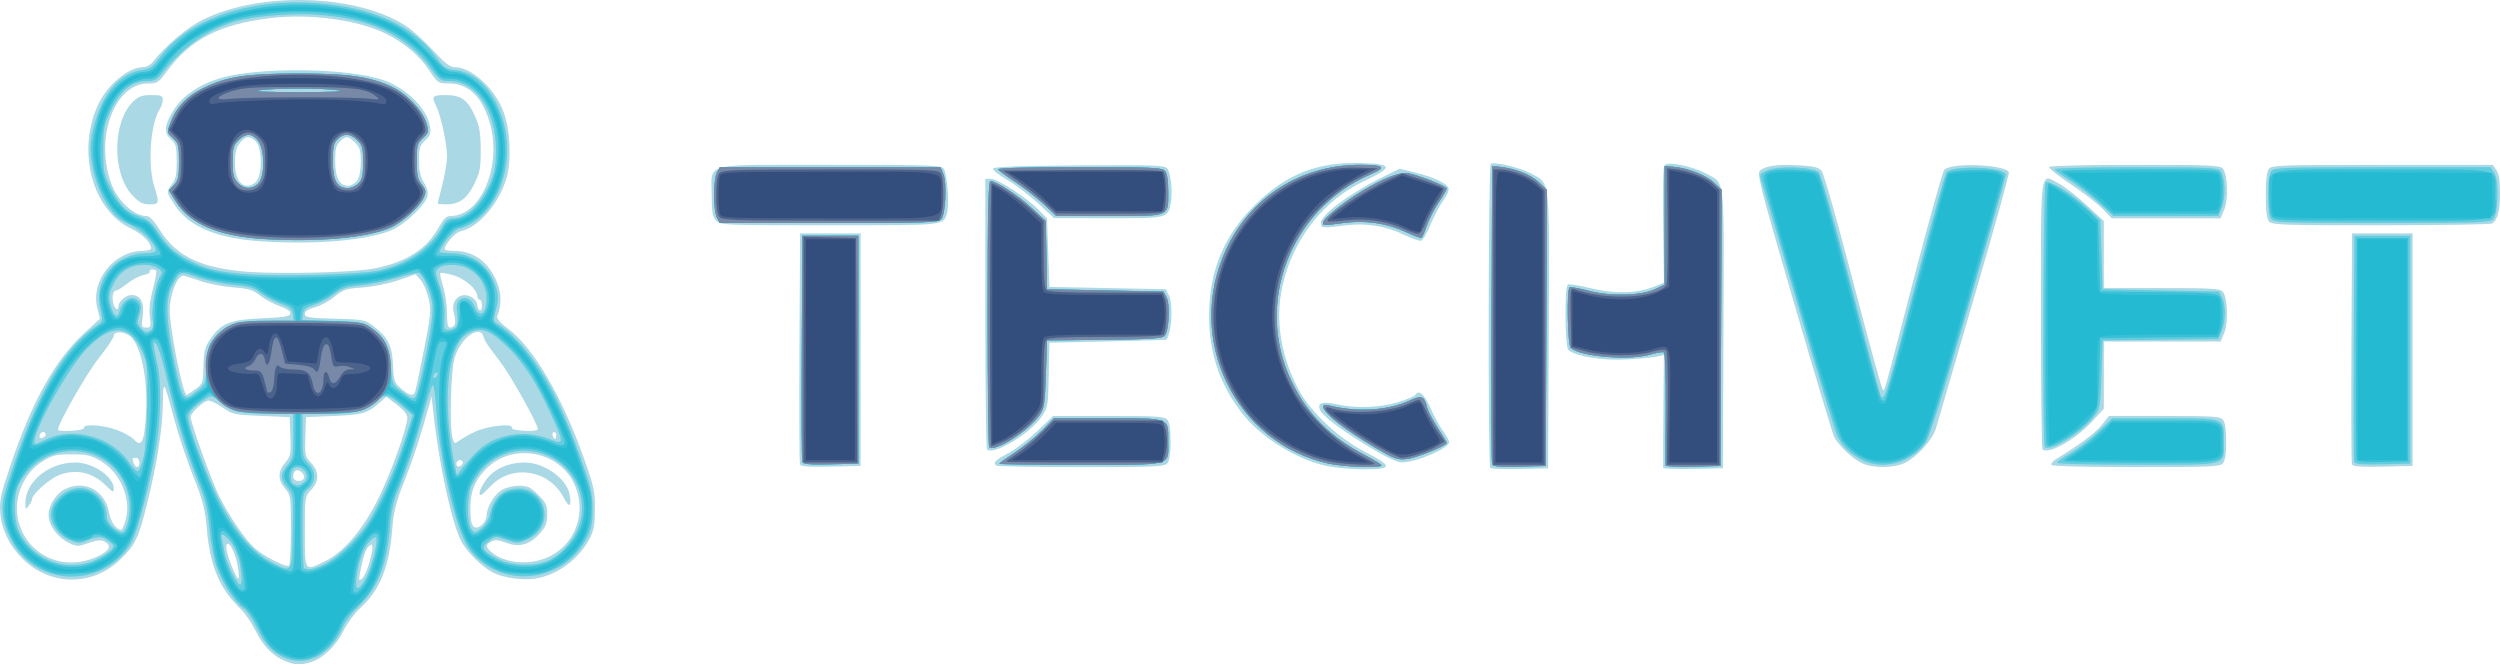
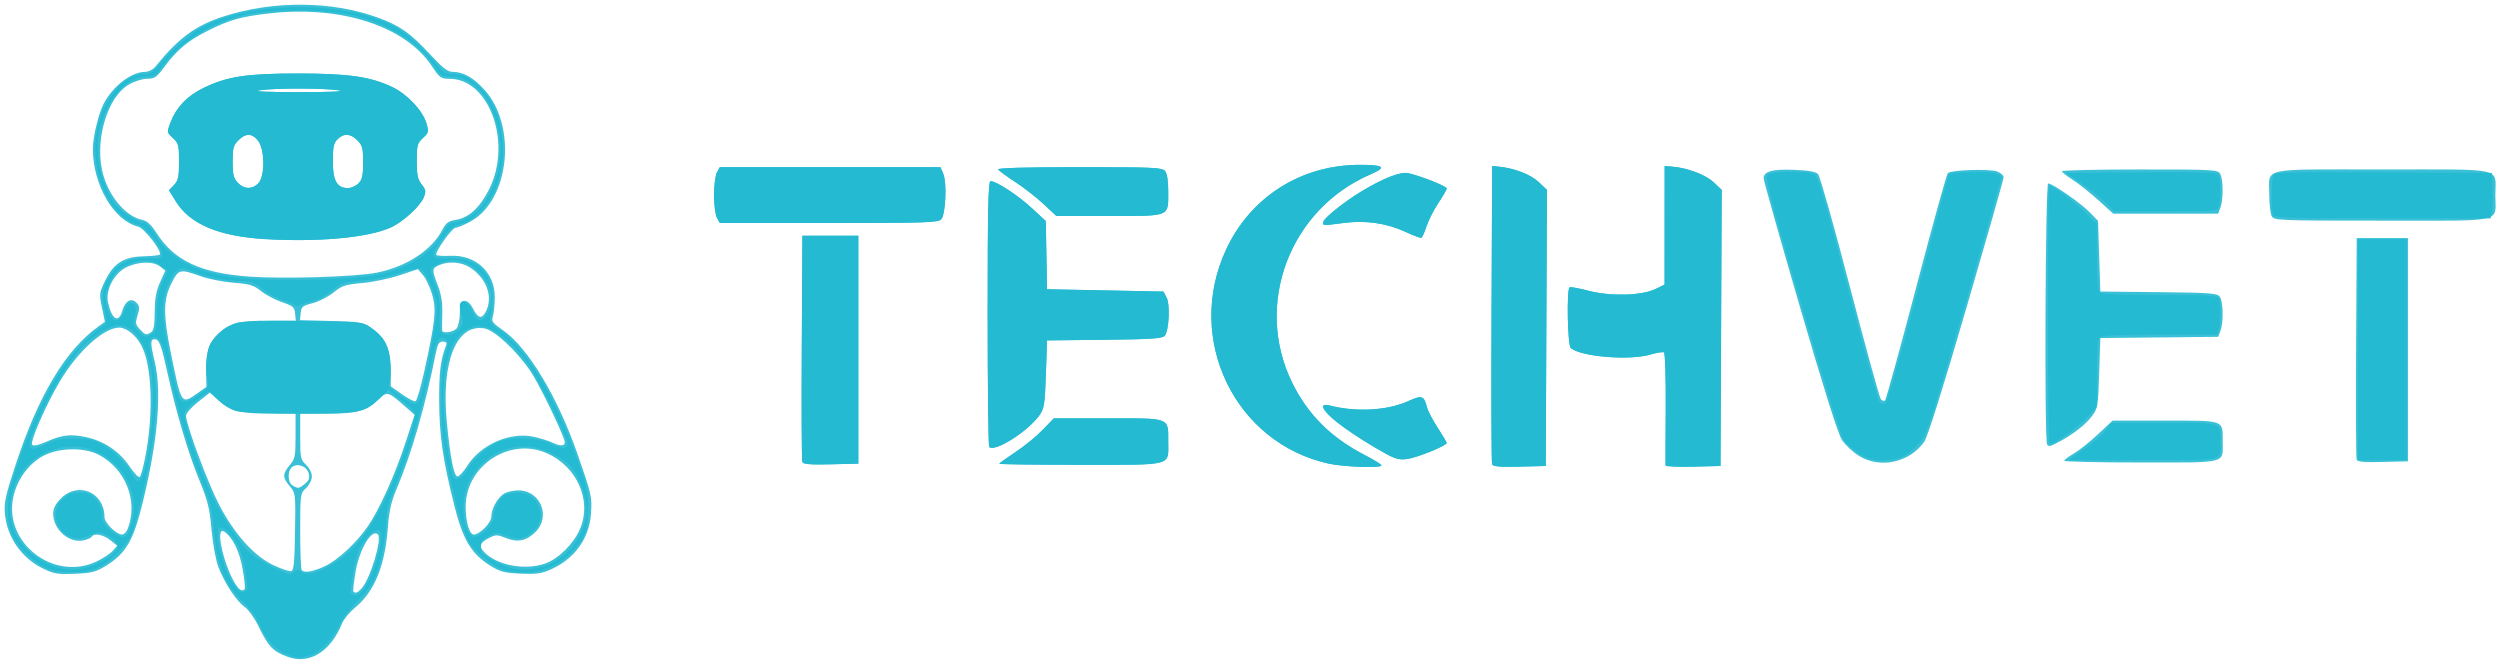
<svg xmlns="http://www.w3.org/2000/svg" xmlns:ns1="http://www.inkscape.org/namespaces/inkscape" xmlns:ns2="http://sodipodi.sourceforge.net/DTD/sodipodi-0.dtd" width="1071.673" height="284.825" viewBox="0 0 283.547 75.36" version="1.1" id="svg5" xml:space="preserve" ns1:version="1.2.2 (b0a8486541, 2022-12-01)" ns2:docname="LOGO_TECHVET.svg" ns1:export-filename="LOGO_TECHVET.png" ns1:export-xdpi="96" ns1:export-ydpi="96">
  <defs id="defs2" />
  <g ns1:label="Calque 1" ns1:groupmode="layer" id="layer1" transform="translate(-8.707,-7.011)">
    <g id="g1297" transform="translate(0.017,0.488)">
-       <path style="fill:#abd8e5;stroke-width:0.264" d="m 41.217,81.569 c -1.463,-0.53 -2.634,-1.679 -3.501,-3.437 -0.457,-0.927 -1.25,-2.086 -1.761,-2.575 -2.342,-2.239 -3.436,-4.815 -3.799,-8.942 -0.213,-2.427 -0.426,-3.261 -1.551,-6.083 -0.717,-1.799 -1.682,-4.694 -2.145,-6.435 -1.18,-4.436 -1.274,-4.583 -1.295,-2.012 -0.024,2.923 -0.619,6.8 -1.752,11.402 -1.004,4.082 -1.349,4.81 -3.074,6.487 -3.128,3.043 -7.862,3.043 -11.007,0 C 9.781,68.473 8.868,66.615 8.718,64.652 8.612,63.259 8.762,62.58 9.944,59.108 12.375,51.968 14.952,47.358 18.18,44.376 l 1.849,-1.708 -0.306,-1.214 c -0.775,-3.07 1.897,-6.453 5.111,-6.471 0.545,-0.003 0.991,-0.129 0.991,-0.279 0,-0.672 -0.979,-1.646 -2.265,-2.253 -4.436,-2.094 -6.21,-8.868 -3.703,-14.139 1.044,-2.196 3.428,-4.17 5.035,-4.17 0.387,0 0.87,-0.253 1.133,-0.593 1.407,-1.818 3.909,-3.932 5.678,-4.798 6.596,-3.228 17.387,-2.906 22.998,0.687 0.699,0.447 2.079,1.689 3.067,2.759 1.384,1.499 1.961,1.945 2.513,1.945 1.87,0 4.473,2.36 5.483,4.972 0.797,2.062 0.97,5.514 0.379,7.581 -0.822,2.878 -3.151,5.598 -5.172,6.041 -0.662,0.145 -1.845,1.475 -1.845,2.074 0,0.092 0.505,0.169 1.123,0.172 1.717,0.009 3.146,0.787 4.11,2.24 1.15,1.732 1.397,3.471 0.731,5.145 -0.109,0.274 0.266,0.718 1.178,1.398 2.904,2.164 6.112,7.62 8.634,14.684 1.143,3.203 1.27,3.785 1.265,5.802 -0.005,1.815 -0.12,2.457 -0.606,3.374 -1.253,2.364 -3.655,4.125 -6.168,4.521 -1.443,0.228 -3.634,-0.083 -4.789,-0.679 -1.159,-0.598 -2.797,-2.176 -3.499,-3.373 -1.089,-1.854 -2.593,-8.665 -3.266,-14.788 L 57.637,51.46 57.316,52.647 c -0.846,3.122 -1.764,5.922 -2.81,8.571 -0.915,2.317 -1.18,3.365 -1.316,5.205 -0.317,4.304 -1.398,7.021 -3.578,8.997 -0.665,0.602 -1.535,1.767 -1.934,2.588 -0.862,1.773 -2.399,3.244 -3.796,3.631 -1.227,0.34 -1.558,0.331 -2.665,-0.069 z m 9.319,-11.068 c 0.219,-0.734 0.397,-1.565 0.397,-1.847 0,-0.424 -0.068,-0.456 -0.395,-0.185 -0.382,0.316 -0.701,1.285 -1.032,3.133 -0.138,0.769 -0.106,0.845 0.236,0.562 0.217,-0.18 0.574,-0.928 0.793,-1.662 z m -14.832,0.541 c -0.221,-1.458 -0.787,-2.835 -1.165,-2.835 -0.198,0 -0.238,0.29 -0.119,0.857 0.213,1.016 1.09,3.099 1.304,3.099 0.083,0 0.074,-0.504 -0.02,-1.121 z m 5.978,-4.413 c 0,-3.797 -0.021,-3.945 -0.661,-4.704 -0.841,-0.998 -0.838,-1.907 0.011,-2.914 0.619,-0.734 0.666,-0.968 0.595,-2.987 l -0.077,-2.191 -3.224,-0.137 c -3.115,-0.132 -3.265,-0.166 -4.45,-1 -0.699,-0.491 -1.415,-0.802 -1.666,-0.723 -0.634,0.201 -1.893,1.424 -1.893,1.838 0,0.656 2.381,7.295 3.206,8.938 1.201,2.393 3.009,5.027 4.116,5.996 1.054,0.924 3.479,2.151 3.827,1.937 0.119,-0.073 0.216,-1.897 0.216,-4.054 z m 3.909,3.534 c 2.118,-1.053 4.273,-3.594 5.995,-7.067 1.458,-2.941 3.318,-8.129 3.303,-9.212 -0.005,-0.372 -0.433,-0.898 -1.198,-1.473 l -1.19,-0.895 -0.586,0.53 c -1.493,1.351 -2.03,1.518 -5.33,1.655 l -3.184,0.132 -0.077,2.216 c -0.073,2.1 -0.04,2.255 0.639,2.961 0.943,0.982 0.947,2.111 0.011,3.085 -0.7,0.729 -0.705,0.759 -0.705,4.742 0,4.6 -0.061,4.512 2.324,3.326 z M 19.68,69.667 c 1.463,-0.679 1.746,-1.25 0.857,-1.725 -0.401,-0.214 -0.841,-0.173 -1.802,0.167 -1.219,0.432 -1.314,0.43 -2.307,-0.056 -1.241,-0.607 -2.233,-1.991 -2.231,-3.117 0.001,-1.073 0.834,-2.404 1.824,-2.915 2.185,-1.127 4.566,0.094 5.017,2.572 0.203,1.114 0.816,1.995 1.407,2.022 0.103,0.005 0.327,-0.496 0.497,-1.112 0.667,-2.421 -0.595,-5.382 -2.86,-6.711 -1.082,-0.635 -1.546,-0.74 -3.264,-0.74 -1.769,0 -2.155,0.094 -3.304,0.8 -2.303,1.417 -3.448,4.461 -2.656,7.058 1.139,3.733 5.173,5.451 8.822,3.756 z m -8.119,-6.018 c -0.028,-2.487 2.658,-4.684 5.705,-4.667 1.996,0.011 4.33,1.615 4.33,2.975 0,0.46 -0.137,0.4 -0.969,-0.431 -1.464,-1.461 -3.443,-1.865 -5.317,-1.086 -1.042,0.433 -2.965,2.137 -2.965,2.628 0,0.16 -0.175,0.522 -0.388,0.804 -0.371,0.49 -0.388,0.48 -0.396,-0.222 z m 59.337,6.044 c 3.188,-1.481 4.454,-5.311 2.813,-8.507 -1.794,-3.491 -6.688,-4.371 -9.623,-1.73 -1.4,1.259 -2.041,2.692 -2.049,4.576 -0.007,1.715 0.168,2.329 0.664,2.329 0.524,0 1.18,-0.758 1.18,-1.364 0,-0.925 0.85,-2.371 1.697,-2.886 0.467,-0.284 1.306,-0.496 1.968,-0.496 0.989,-7.91e-4 1.301,0.146 2.18,1.023 0.893,0.891 1.026,1.18 1.026,2.233 0,0.971 -0.158,1.389 -0.806,2.125 -1.151,1.309 -2.356,1.652 -3.827,1.091 -0.884,-0.337 -1.281,-0.372 -1.696,-0.15 -0.665,0.355 -0.68,0.592 -0.072,1.142 1.492,1.347 4.384,1.619 6.544,0.615 z m 1.742,-6.698 c -1.643,-3.199 -5.861,-3.887 -8.283,-1.352 -0.539,0.564 -1.045,1.026 -1.123,1.026 -0.36,0 -0.075,-0.806 0.628,-1.774 0.866,-1.193 2.53,-1.922 4.364,-1.912 2.194,0.012 4.731,1.813 5.066,3.598 0.266,1.413 -0.039,1.607 -0.652,0.415 z M 43.152,60.797 c 0.098,-0.159 -0.002,-0.47 -0.223,-0.691 -0.482,-0.481 -0.982,-0.242 -0.982,0.468 0,0.56 0.894,0.725 1.205,0.223 z M 24.504,58.977 c 0,-0.293 -0.176,-0.527 -0.396,-0.527 -0.445,0 -0.463,0.048 -0.236,0.638 0.227,0.589 0.632,0.519 0.632,-0.11 z m 36.677,0.049 c 0.058,-0.172 -0.084,-0.313 -0.314,-0.313 -0.23,0 -0.418,0.188 -0.418,0.418 0,0.466 0.569,0.385 0.732,-0.104 z m -36.105,-3.631 c 0.652,-4.835 -0.243,-10.043 -1.876,-10.915 -0.75,-0.401 -1.602,-0.335 -1.602,0.124 0,0.218 -0.777,1.375 -1.726,2.571 -1.402,1.767 -4.617,7.417 -4.617,8.114 0,0.096 0.684,0.139 1.52,0.096 0.884,-0.046 1.492,-0.193 1.454,-0.353 -0.112,-0.468 2.207,-0.307 3.72,0.258 0.785,0.293 1.643,0.771 1.907,1.061 0.696,0.767 1.023,0.511 1.221,-0.956 z m 37.487,0.096 c 1.352,-0.644 4.299,-0.992 4.174,-0.492 -0.05,0.201 0.45,0.335 1.443,0.386 0.836,0.043 1.52,-0.031 1.52,-0.164 0,-0.602 -3.041,-6.05 -4.293,-7.692 -1.616,-2.12 -1.701,-2.247 -1.89,-2.86 -0.427,-1.378 -2.596,0.222 -3.25,2.396 -0.47,1.563 -0.627,7.971 -0.226,9.232 0.181,0.569 0.225,0.579 0.763,0.182 0.314,-0.232 1.107,-0.676 1.761,-0.988 z m -48.692,0.268 c -0.132,-0.395 -0.59,-0.282 -0.685,0.169 -0.059,0.282 0.047,0.358 0.342,0.245 0.235,-0.09 0.389,-0.276 0.343,-0.414 z m 57.838,-0.14 c -0.269,-0.268 -0.49,0.136 -0.27,0.491 0.167,0.269 0.229,0.269 0.318,0.001 0.061,-0.183 0.039,-0.405 -0.048,-0.493 z M 30.841,50.673 c 0.864,-0.636 0.891,-0.712 0.925,-2.613 0.029,-1.637 0.149,-2.13 0.729,-3.005 1.233,-1.859 2.249,-2.279 5.881,-2.43 2.541,-0.106 3.184,-0.211 3.245,-0.529 0.051,-0.265 -0.352,-0.549 -1.212,-0.853 -0.708,-0.251 -1.716,-0.796 -2.239,-1.211 -0.806,-0.639 -1.275,-0.78 -3.061,-0.917 -1.16,-0.089 -2.802,-0.409 -3.648,-0.712 -0.847,-0.302 -1.718,-0.573 -1.936,-0.603 -0.697,-0.095 -1.586,2.1 -1.586,3.916 0,2.108 1.502,9.613 1.924,9.613 0.048,0 0.488,-0.295 0.977,-0.655 z m 24.923,0.316 c 0.072,-0.186 0.522,-2.314 1,-4.727 0.802,-4.046 0.844,-4.504 0.538,-5.869 -0.183,-0.814 -0.59,-1.768 -0.906,-2.118 l -0.574,-0.638 -1.982,0.677 c -1.126,0.384 -2.876,0.738 -4.053,0.819 -1.865,0.128 -2.177,0.231 -3.144,1.037 -0.591,0.492 -1.592,1.033 -2.225,1.202 -0.784,0.209 -1.151,0.45 -1.151,0.753 0,0.391 0.418,0.458 3.391,0.539 3.222,0.088 3.438,0.128 4.342,0.817 1.696,1.291 2.164,2.205 2.263,4.417 0.083,1.847 0.144,2.027 0.927,2.697 0.926,0.793 1.376,0.906 1.573,0.394 z m -30.078,-8.562 c -0.105,-0.844 0.01,-1.872 0.354,-3.154 0.281,-1.046 0.446,-1.965 0.368,-2.044 -0.239,-0.238 -0.889,-0.16 -0.736,0.089 0.079,0.127 -0.239,0.308 -0.707,0.401 -0.468,0.093 -1.292,0.523 -1.83,0.955 -0.539,0.432 -1.093,0.785 -1.231,0.785 -0.373,0 -0.536,0.599 -0.382,1.401 0.133,0.695 0.603,1.007 0.603,0.4 0,-0.53 0.848,-1.274 1.454,-1.274 1.046,0 1.503,0.823 1.301,2.343 -0.168,1.263 -0.143,1.349 0.392,1.349 0.528,0 0.56,-0.096 0.415,-1.253 z m 34.587,0.872 c 0.08,-0.209 0.035,-0.767 -0.1,-1.239 -0.454,-1.581 0.931,-2.66 2.191,-1.706 0.254,0.193 0.463,0.538 0.463,0.767 0,0.229 0.119,0.49 0.264,0.58 0.15,0.092 0.264,-0.129 0.264,-0.512 0,-0.371 -0.119,-0.675 -0.264,-0.675 -0.145,0 -0.264,-0.169 -0.264,-0.375 0,-0.789 -1.361,-1.99 -2.708,-2.389 C 59.378,37.532 58.712,37.413 58.638,37.486 c -0.074,0.074 0.065,0.766 0.309,1.539 0.244,0.773 0.444,2.136 0.444,3.03 0,1.213 0.093,1.625 0.368,1.625 0.202,0 0.434,-0.171 0.514,-0.38 z M 51.198,36.965 c 3.586,-0.735 5.837,-2.156 7.182,-4.535 0.613,-1.083 0.942,-1.41 1.424,-1.41 3.511,0 5.905,-5.876 4.382,-10.758 -0.895,-2.869 -2.42,-4.275 -4.636,-4.275 -1.15,0 -1.22,-0.048 -2.173,-1.48 C 56.261,12.829 54.493,11.333 52.455,10.342 49.188,8.753 43.813,8.035 39.304,8.586 33.581,9.285 30.323,10.964 27.627,14.603 c -0.957,1.291 -1.101,1.385 -2.145,1.385 -3.823,0 -6.095,6.225 -4.157,11.391 0.732,1.953 2.564,3.641 3.951,3.641 0.379,0 0.865,0.51 1.614,1.694 1.841,2.909 4.684,4.24 9.905,4.636 3.794,0.288 12.218,0.063 14.404,-0.385 z M 38.379,33.898 c -5.132,-0.33 -8.278,-1.656 -9.894,-4.17 -0.959,-1.491 -0.956,-1.471 -0.281,-2.328 0.417,-0.529 0.529,-1.07 0.529,-2.567 0,-1.697 -0.072,-1.964 -0.681,-2.535 -0.84,-0.787 -0.734,-1.62 0.436,-3.44 0.955,-1.485 2.78,-2.728 5.034,-3.428 4.342,-1.348 14.735,-1.232 18.733,0.21 2.615,0.943 4.879,3.22 5.207,5.237 0.124,0.761 0.03,1.029 -0.546,1.562 -0.607,0.561 -0.696,0.852 -0.696,2.273 0,1.196 0.148,1.869 0.555,2.526 0.377,0.609 0.501,1.113 0.386,1.571 -0.234,0.932 -2.412,3.038 -3.848,3.722 -2.57,1.224 -8.581,1.774 -14.933,1.365 z m -0.544,-6.892 c 0.636,-0.906 0.561,-3.748 -0.117,-4.425 -0.709,-0.707 -1.175,-0.664 -1.831,0.167 -0.407,0.517 -0.548,1.077 -0.548,2.183 0,1.722 0.513,2.66 1.454,2.66 0.352,0 0.812,-0.259 1.042,-0.586 z m 11.365,0 c 0.258,-0.368 0.411,-1.159 0.411,-2.122 0,-1.279 -0.108,-1.644 -0.649,-2.183 -0.786,-0.785 -1.046,-0.803 -1.73,-0.12 -0.416,0.415 -0.529,0.879 -0.529,2.183 0,1.895 0.48,2.828 1.454,2.828 0.352,0 0.812,-0.259 1.042,-0.586 z m -25.486,1.676 c -2.37,-2.486 -2.285,-8.461 0.152,-10.715 0.559,-0.517 0.995,-0.661 1.998,-0.661 1.114,0 1.283,0.071 1.283,0.537 0,0.295 -0.165,0.8 -0.367,1.121 -1.047,1.668 -1.355,6.302 -0.582,8.76 0.588,1.87 0.558,1.978 -0.546,1.978 -0.778,0 -1.156,-0.199 -1.938,-1.02 z m 34.62,0.93 c 0,-0.049 0.238,-1.018 0.529,-2.152 0.291,-1.134 0.529,-2.584 0.529,-3.221 0,-1.378 -0.708,-4.664 -1.222,-5.667 -0.578,-1.13 -0.465,-1.266 1.054,-1.266 1.775,0 2.516,0.536 3.356,2.43 0.495,1.115 0.621,1.87 0.631,3.768 0.011,2.087 -0.078,2.557 -0.736,3.894 -0.827,1.681 -1.692,2.303 -3.203,2.303 -0.516,0 -0.938,-0.04 -0.938,-0.09 z M 159.163,59.379 c -3.356,-0.733 -7.311,-3.156 -9.414,-5.765 -2.649,-3.287 -3.924,-6.944 -3.924,-11.253 0,-5.049 1.637,-9.042 5.138,-12.532 3.541,-3.53 7.111,-4.955 12.073,-4.818 3.648,0.101 3.725,0.466 0.425,2.017 -4.702,2.211 -8.171,6.676 -9.334,12.014 -0.82,3.763 -0.187,7.807 1.819,11.626 1.32,2.513 4.553,5.559 7.512,7.078 3.255,1.67 3.231,2.027 -0.132,2 -1.417,-0.012 -3.291,-0.177 -4.163,-0.368 z m 18.553,0.22 c -0.274,-0.273 -0.225,-34.325 0.05,-34.494 0.436,-0.269 3.329,0.419 4.563,1.086 2.216,1.197 2.109,0.257 2.021,17.884 l -0.078,15.56 -3.186,0.074 c -1.752,0.041 -3.269,-0.009 -3.37,-0.11 z m 19.609,-0.022 c -0.016,-0.113 -0.004,-3.04 0.026,-6.505 l 0.055,-6.299 -0.753,0.187 c -0.414,0.103 -1.985,0.252 -3.492,0.33 -2.712,0.142 -5.66,-0.326 -6.577,-1.044 -0.413,-0.323 -0.472,-7.196 -0.064,-7.448 0.146,-0.09 1.305,0.096 2.575,0.413 2.651,0.663 5.245,0.604 7.165,-0.164 l 1.152,-0.461 -0.095,-6.54 c -0.063,-4.349 -0.002,-6.633 0.183,-6.818 0.414,-0.413 3.169,0.16 4.673,0.973 2.207,1.193 2.065,-0.063 1.989,17.668 l -0.068,15.764 -3.37,0.074 c -1.853,0.041 -3.383,-0.019 -3.399,-0.132 z M 99.424,59.182 c -0.071,-0.186 -0.099,-6.153 -0.061,-13.261 l 0.069,-12.923 h 3.436 3.436 V 46.186 59.372 l -3.375,0.074 c -2.553,0.056 -3.407,-0.008 -3.505,-0.264 z m 22.253,0.146 c -0.367,-0.366 -0.133,-0.608 1.352,-1.397 0.841,-0.447 2.334,-1.582 3.318,-2.521 l 1.789,-1.708 h 6.297 c 5.535,0 6.341,0.053 6.66,0.436 0.238,0.286 0.363,1.133 0.363,2.465 0,1.332 -0.125,2.179 -0.363,2.465 -0.325,0.391 -1.344,0.436 -9.801,0.436 -5.191,0 -9.518,-0.079 -9.614,-0.176 z m 98.145,-0.29 c -1.062,-0.522 -2.627,-2.02 -3.103,-2.971 -0.179,-0.358 -2.241,-7.233 -4.581,-15.276 -3.964,-13.626 -4.223,-14.648 -3.791,-14.964 0.711,-0.519 2.05,-0.687 4.398,-0.551 1.722,0.099 2.222,0.226 2.565,0.648 0.234,0.288 1.831,5.915 3.549,12.503 1.718,6.588 3.219,12.079 3.337,12.202 0.26,0.273 -0.111,1.58 3.587,-12.62 1.7,-6.527 3.243,-12.031 3.428,-12.229 0.803,-0.859 6.997,-0.607 7.322,0.298 0.064,0.18 -1.707,6.558 -3.937,14.173 -2.23,7.615 -4.181,14.302 -4.335,14.859 -0.338,1.219 -2.095,3.192 -3.463,3.888 -1.267,0.645 -3.704,0.665 -4.976,0.04 z m 21.545,0.213 c -0.086,-0.139 0.175,-0.452 0.579,-0.696 2.516,-1.518 4.41,-2.934 5.118,-3.827 l 0.815,-1.027 h 6.289 c 5.527,0 6.332,0.053 6.651,0.436 0.238,0.286 0.363,1.133 0.363,2.465 0,1.332 -0.125,2.179 -0.363,2.465 -0.325,0.391 -1.346,0.436 -9.829,0.436 -5.736,0 -9.528,-0.099 -9.623,-0.252 z m 34.079,-0.07 c -0.071,-0.186 -0.099,-6.153 -0.061,-13.261 l 0.069,-12.923 h 3.436 3.436 V 46.186 59.372 l -3.375,0.074 c -2.553,0.056 -3.407,-0.008 -3.505,-0.264 z M 163.9,57.171 c -3.165,-1.921 -5.254,-3.506 -5.515,-4.185 -0.303,-0.789 0.273,-0.975 1.893,-0.61 2.194,0.494 4.926,0.397 7.002,-0.247 0.975,-0.303 1.844,-0.666 1.932,-0.807 0.405,-0.654 0.996,-0.138 1.743,1.522 0.44,0.978 1.089,2.157 1.443,2.62 0.354,0.463 0.643,1.001 0.643,1.197 0,0.721 -3.769,2.33 -5.393,2.302 -0.526,-0.009 -1.862,-0.648 -3.746,-1.791 z m -43.26,0.331 c -0.108,-0.108 -0.196,-7.06 -0.196,-15.449 V 26.801 h 0.639 c 0.762,0 4.137,2.205 5.44,3.553 l 0.925,0.957 0.132,3.876 0.132,3.876 6.6,0.132 6.6,0.132 0.334,0.659 c 0.528,1.042 0.353,4.211 -0.279,5.065 -0.022,0.03 -3.014,0.119 -6.648,0.198 l -6.607,0.143 -0.074,3.656 c -0.072,3.59 -0.088,3.677 -0.88,4.825 -1.301,1.888 -5.417,4.327 -6.118,3.627 z m 119.707,-0.02 c -0.097,-0.097 -0.176,-6.984 -0.176,-15.305 0,-17.061 -0.147,-15.999 2.05,-14.824 0.653,0.349 2.065,1.448 3.137,2.441 l 1.949,1.806 v 3.798 3.798 h 6.575 c 5.713,0 6.621,0.056 6.927,0.423 0.542,0.652 0.634,3.507 0.15,4.663 l -0.41,0.98 h -6.621 -6.621 v 3.809 3.809 l -1.443,1.555 c -1.864,2.009 -4.885,3.677 -5.517,3.047 z M 167.885,33.125 c -2.055,-0.986 -4.302,-1.337 -6.635,-1.037 -2.591,0.333 -2.747,0.319 -2.747,-0.245 0,-0.962 3.212,-3.361 7.015,-5.239 l 1.918,-0.947 1.707,0.42 c 2.225,0.548 3.736,1.27 3.845,1.839 0.048,0.25 -0.23,0.871 -0.619,1.38 -0.389,0.509 -1.033,1.728 -1.431,2.709 -0.398,0.981 -0.891,1.806 -1.095,1.832 -0.204,0.026 -1.085,-0.295 -1.957,-0.713 z M 89.902,31.531 c -0.404,-0.446 -0.494,-0.969 -0.494,-2.884 0,-3.759 -1.298,-3.429 13.469,-3.429 11.241,0 12.517,0.043 12.84,0.432 0.389,0.468 0.662,3.892 0.394,4.955 -0.383,1.523 0.099,1.47 -13.353,1.47 -12.157,0 -12.37,-0.009 -12.856,-0.545 z M 266.038,31.64 c -0.252,-0.304 -0.363,-1.213 -0.363,-2.992 0,-1.779 0.11,-2.689 0.363,-2.992 0.328,-0.394 1.558,-0.436 12.87,-0.436 h 12.507 l 0.411,0.586 c 0.287,0.41 0.411,1.209 0.411,2.655 0,1.978 -0.267,2.994 -0.899,3.414 -0.16,0.107 -5.836,0.196 -12.614,0.198 -11.144,0.004 -12.358,-0.038 -12.686,-0.432 z M 126.443,29.595 c -0.989,-0.916 -2.568,-2.115 -3.511,-2.665 -0.942,-0.55 -1.67,-1.13 -1.616,-1.29 0.067,-0.202 3.028,-0.311 9.753,-0.359 8.443,-0.06 9.699,-0.018 9.995,0.338 0.419,0.504 0.648,2.68 0.414,3.927 -0.328,1.743 -0.313,1.739 -7.111,1.725 l -6.126,-0.013 -1.798,-1.665 z M 247.162,30.207 c -0.575,-0.593 -2.204,-1.851 -3.621,-2.796 -1.417,-0.945 -2.51,-1.825 -2.429,-1.955 0.083,-0.133 4.35,-0.237 9.746,-0.237 8.488,0 9.64,0.049 9.951,0.423 0.542,0.652 0.634,3.507 0.15,4.663 l -0.41,0.98 h -6.171 -6.171 z" id="path1311" />
-       <path style="fill:#61cdde;stroke-width:0.264" d="m 41.218,81.221 c -1.492,-0.531 -2.501,-1.583 -3.46,-3.609 -0.434,-0.917 -1.098,-1.869 -1.474,-2.115 -0.952,-0.622 -2.41,-2.899 -3.063,-4.784 -0.302,-0.87 -0.659,-2.812 -0.793,-4.315 -0.199,-2.229 -0.437,-3.202 -1.288,-5.275 -1.225,-2.982 -2.615,-7.598 -3.626,-12.036 -0.396,-1.741 -0.894,-3.343 -1.106,-3.56 -0.417,-0.429 -0.394,-0.11 0.196,2.637 0.383,1.783 0.328,5.532 -0.126,8.583 -0.587,3.948 -2.16,10.094 -2.909,11.369 -2.437,4.149 -8.239,5.083 -11.854,1.908 C 10.275,68.76 9.193,66.656 8.998,64.744 8.872,63.505 9.04,62.784 10.34,58.977 13.146,50.76 16.214,45.67 19.732,43.394 c 0.628,-0.406 0.637,-0.459 0.325,-1.85 -0.757,-3.376 1.721,-6.303 5.336,-6.303 0.528,0 0.96,-0.129 0.96,-0.288 0,-0.777 -1.509,-2.289 -2.968,-2.973 -1.296,-0.608 -1.733,-0.998 -2.582,-2.309 -1.081,-1.669 -1.851,-4.313 -1.851,-6.357 0,-1.687 0.854,-4.46 1.852,-6.011 1.04,-1.617 2.451,-2.623 3.963,-2.826 0.949,-0.127 1.235,-0.336 2.14,-1.558 3.478,-4.698 11.639,-7.049 20.069,-5.78 5.29,0.796 9.092,2.839 11.37,6.11 0.657,0.943 0.914,1.103 1.962,1.221 2.428,0.273 4.379,2.288 5.396,5.572 1.639,5.296 -0.817,11.399 -5,12.425 -0.572,0.14 -2.107,2.037 -2.107,2.603 0,0.094 0.565,0.173 1.255,0.176 2.48,0.011 4.388,1.468 5.108,3.899 0.274,0.924 0.272,1.386 -0.008,2.476 -0.289,1.126 -0.286,1.374 0.02,1.548 2.215,1.264 4.88,4.602 6.829,8.554 0.715,1.451 1.932,4.418 2.704,6.593 1.219,3.437 1.403,4.216 1.402,5.934 -0.001,1.518 -0.14,2.26 -0.599,3.191 -2.646,5.371 -10.19,6.018 -13.539,1.161 -1.404,-2.036 -3.267,-10.166 -3.606,-15.735 -0.101,-1.666 -0.274,-2.785 -0.409,-2.65 -0.128,0.128 -0.578,1.528 -1,3.111 -0.842,3.159 -1.953,6.496 -2.977,8.944 -0.439,1.049 -0.723,2.359 -0.842,3.886 -0.344,4.424 -1.329,6.97 -3.507,9.067 -0.77,0.742 -1.57,1.751 -1.777,2.242 -1.326,3.149 -3.905,4.653 -6.435,3.753 z m 9.019,-9.256 c 0.69,-1.362 1.381,-4.22 1.09,-4.504 -0.1,-0.097 -0.516,0.222 -0.926,0.71 -0.678,0.807 -1.318,3.043 -1.318,4.607 0,0.812 0.515,0.45 1.154,-0.813 z M 35.892,70.457 c -0.157,-0.849 -0.57,-1.862 -0.973,-2.389 -0.75,-0.982 -1.281,-1.206 -1.074,-0.454 0.07,0.254 0.207,0.931 0.304,1.504 0.173,1.016 0.953,2.8 1.553,3.55 0.443,0.554 0.525,-0.401 0.19,-2.211 z m 5.996,-3.657 c 0.072,-4.124 0.065,-4.179 -0.595,-4.962 -0.839,-0.995 -0.841,-1.56 -0.007,-2.549 0.604,-0.717 0.661,-0.999 0.661,-3.317 l 8e-6,-2.533 -2.709,-0.002 c -3.224,-0.002 -4.397,-0.284 -5.616,-1.352 -0.978,-0.857 -1.008,-0.853 -2.578,0.365 -0.636,0.493 -0.991,0.987 -0.991,1.377 0,1.115 2.138,6.829 3.629,9.698 1.767,3.401 3.756,5.71 5.854,6.796 2.321,1.201 2.268,1.281 2.352,-3.521 z m 3.702,3.677 c 1.331,-0.674 3.575,-2.806 4.708,-4.472 1.202,-1.768 3.229,-6.261 4.233,-9.382 l 0.969,-3.014 -1.16,-1.002 c -1.589,-1.373 -1.992,-1.466 -2.837,-0.659 -1.231,1.177 -2.405,1.49 -5.583,1.49 h -2.916 v 2.493 c 0,2.308 0.049,2.543 0.661,3.153 0.416,0.415 0.661,0.957 0.661,1.464 0,0.53 -0.226,1.001 -0.661,1.378 -0.652,0.566 -0.661,0.627 -0.661,4.702 0,2.271 0.079,4.207 0.176,4.304 0.333,0.332 1.165,0.175 2.409,-0.456 z m -25.885,-0.535 c 0.695,-0.351 1.428,-0.837 1.63,-1.08 0.321,-0.386 0.286,-0.503 -0.281,-0.938 -0.791,-0.607 -1.228,-0.625 -2.476,-0.105 -0.893,0.372 -1.055,0.365 -2.1,-0.096 -1.123,-0.496 -2.019,-1.744 -2.019,-2.813 0,-1.509 1.654,-3.033 3.291,-3.033 1.65,0 3.052,1.502 3.052,3.269 0,0.663 1.08,1.742 1.743,1.742 0.506,0 0.981,-2.036 0.811,-3.476 -0.772,-6.524 -9.4,-7.878 -12.524,-1.964 -0.664,1.256 -0.606,4.239 0.107,5.573 1.706,3.19 5.64,4.502 8.765,2.922 z m 50.993,0.23 c 2.25,-0.937 4.026,-3.58 4.016,-5.978 -0.02,-4.835 -5.125,-8.007 -9.435,-5.864 -1.35,0.671 -2.251,1.611 -3.074,3.205 -0.557,1.08 -0.595,4.244 -0.06,4.974 0.371,0.506 0.385,0.505 1.096,-0.024 0.473,-0.352 0.831,-0.971 1.043,-1.806 0.411,-1.614 1.321,-2.535 2.687,-2.718 3.614,-0.484 4.894,4.264 1.549,5.741 -1.052,0.464 -1.227,0.473 -2.261,0.109 -1.415,-0.498 -1.376,-0.501 -2.218,0.16 -0.857,0.673 -0.652,1.023 1.146,1.958 1.456,0.757 4.005,0.869 5.51,0.243 z M 43.115,61.267 c 0.867,-0.633 0.013,-2.069 -0.999,-1.681 -0.515,0.197 -0.595,1.655 -0.102,1.854 0.518,0.209 0.596,0.196 1.101,-0.172 z M 62.926,57.611 c 1.912,-1.843 5.317,-2.398 8.028,-1.309 1.764,0.709 1.77,0.593 0.159,-2.939 -1.546,-3.388 -3.075,-5.757 -4.788,-7.419 -2.126,-2.062 -3.044,-2.384 -4.566,-1.599 -2.386,1.231 -2.998,7.989 -1.397,15.423 l 0.142,0.659 0.699,-0.915 c 0.384,-0.503 1.16,-1.359 1.723,-1.902 z m -37.936,0.686 c 0.207,-0.914 0.371,-3.421 0.396,-6.046 0.04,-4.211 0.005,-4.568 -0.588,-5.878 -1.397,-3.086 -3.493,-3.178 -6.281,-0.276 -2.396,2.494 -6.824,10.769 -5.764,10.769 0.078,0 0.584,-0.22 1.123,-0.49 3.065,-1.531 7.548,-0.297 9.475,2.609 0.388,0.585 0.835,1.02 0.995,0.968 0.159,-0.052 0.449,-0.798 0.643,-1.657 z M 57,46.695 c 0.609,-3.067 0.826,-4.777 0.721,-5.664 -0.149,-1.254 -0.98,-3.227 -1.493,-3.544 -0.145,-0.089 -1.24,0.145 -2.434,0.522 -1.194,0.376 -3.073,0.771 -4.176,0.878 -1.678,0.162 -2.176,0.327 -3.054,1.013 -0.577,0.451 -1.583,0.991 -2.238,1.199 -0.958,0.306 -1.205,0.512 -1.27,1.058 l -0.081,0.678 3.405,0.093 c 3.08,0.084 3.493,0.153 4.334,0.728 1.579,1.08 2.162,2.199 2.324,4.46 0.143,2.001 0.144,2.002 1.319,2.895 1.024,0.778 1.214,0.841 1.474,0.485 0.164,-0.224 0.691,-2.385 1.171,-4.801 z m -25.892,4.12 c 0.883,-0.73 0.923,-0.84 0.946,-2.564 0.025,-1.918 0.421,-2.978 1.48,-3.965 1.168,-1.088 2.387,-1.397 5.515,-1.397 h 2.933 l -0.084,-0.719 C 41.829,41.575 41.589,41.369 40.494,40.968 39.767,40.702 38.756,40.155 38.247,39.752 37.482,39.146 36.965,38.989 35.261,38.846 c -1.134,-0.095 -2.966,-0.476 -4.073,-0.847 -2.207,-0.739 -2.052,-0.791 -2.994,0.989 -0.726,1.37 -0.673,3.846 0.171,8.006 1.037,5.107 1.093,5.186 2.743,3.821 z m 27.226,-1.891 c 0,-0.145 -0.119,-0.19 -0.264,-0.101 -0.145,0.09 -0.264,0.282 -0.264,0.427 0,0.145 0.119,0.19 0.264,0.101 0.145,-0.09 0.264,-0.282 0.264,-0.427 z m -32.537,-4.957 c 0.27,-0.171 0.321,-0.528 0.192,-1.337 -0.177,-1.104 0.437,-4.35 0.92,-4.867 0.476,-0.509 -0.592,-1.204 -1.851,-1.203 -1.558,0.001 -2.753,0.725 -3.45,2.088 -0.615,1.202 -0.659,1.711 -0.249,2.883 0.347,0.993 0.698,1.066 0.918,0.191 0.227,-0.902 1.023,-1.552 1.656,-1.352 0.723,0.229 0.904,0.856 0.553,1.917 -0.251,0.76 -0.226,0.978 0.166,1.41 0.521,0.575 0.626,0.599 1.146,0.27 z m 34.619,-0.38 c 0.181,-0.218 0.234,-0.814 0.136,-1.527 -0.121,-0.883 -0.06,-1.253 0.251,-1.511 0.597,-0.494 1.408,-0.133 1.723,0.768 0.323,0.924 0.966,1.025 1.191,0.187 0.475,-1.769 -0.2,-3.478 -1.747,-4.419 -0.992,-0.604 -2.779,-0.692 -3.49,-0.174 -0.465,0.34 -0.462,0.416 0.106,2.117 0.367,1.099 0.567,2.284 0.532,3.142 -0.031,0.758 -0.042,1.466 -0.024,1.575 0.055,0.334 1.007,0.219 1.322,-0.159 z m -8.881,-6.365 c 3.265,-0.682 6.039,-2.598 7.381,-5.098 0.347,-0.646 0.626,-0.839 1.216,-0.839 1.131,0 2.449,-1.016 3.426,-2.643 1.108,-1.845 1.379,-2.858 1.381,-5.156 0.004,-4.38 -2.265,-7.758 -5.21,-7.761 -1.041,-9.23e-4 -1.184,-0.095 -2.162,-1.415 -2.821,-3.811 -6.918,-5.733 -13.062,-6.13 -2.878,-0.186 -7.148,0.186 -9.194,0.8 -3.243,0.974 -5.918,2.915 -8.493,6.163 -0.32,0.403 -0.747,0.58 -1.401,0.58 -1.828,0 -3.095,1.058 -4.268,3.561 -0.657,1.404 -0.741,1.881 -0.742,4.246 -0.001,2.528 0.046,2.756 0.924,4.46 0.998,1.939 1.695,2.598 3.319,3.141 0.756,0.253 1.27,0.688 1.871,1.586 1.216,1.815 1.824,2.384 3.489,3.265 2.012,1.064 3.361,1.398 6.651,1.644 3.753,0.281 12.765,0.035 14.873,-0.405 z M 38.722,33.637 c -5.227,-0.311 -8.503,-1.697 -10.09,-4.27 l -0.776,-1.258 0.57,-0.605 c 0.482,-0.512 0.57,-0.919 0.57,-2.645 0,-1.865 -0.06,-2.095 -0.697,-2.684 -0.694,-0.642 -0.696,-0.65 -0.266,-1.771 0.656,-1.713 1.866,-2.989 3.682,-3.879 2.699,-1.323 4.924,-1.668 10.761,-1.667 5.723,3.43e-4 8.197,0.353 10.677,1.524 1.71,0.807 3.461,2.659 3.902,4.125 0.285,0.948 0.259,1.057 -0.397,1.664 -0.638,0.59 -0.702,0.827 -0.702,2.604 0,1.588 0.104,2.087 0.556,2.661 0.486,0.617 0.516,0.803 0.235,1.479 -0.427,1.028 -2.411,2.825 -3.784,3.429 -2.608,1.146 -8.193,1.653 -14.24,1.294 z m -0.74,-6.309 c 0.773,-0.771 0.761,-3.854 -0.019,-4.844 -0.684,-0.868 -1.402,-0.883 -2.239,-0.048 -0.56,0.559 -0.649,0.889 -0.649,2.423 0,1.46 0.102,1.884 0.575,2.386 0.706,0.75 1.631,0.783 2.333,0.083 z m 11.365,0 c 0.429,-0.428 0.529,-0.879 0.529,-2.386 0,-1.621 -0.083,-1.941 -0.649,-2.505 -0.787,-0.785 -1.551,-0.825 -2.259,-0.12 -0.435,0.434 -0.529,0.879 -0.529,2.505 0,2.205 0.469,3.033 1.718,3.033 0.363,0 0.899,-0.237 1.189,-0.527 z M 47.101,16.767 c -1.706,-0.265 -7.281,-0.265 -8.986,0 -0.848,0.132 0.763,0.205 4.493,0.205 3.73,0 5.341,-0.074 4.493,-0.205 z M 159.427,59.116 c -10.677,-2.333 -16.366,-14.111 -11.703,-24.229 2.768,-6.007 8.521,-9.668 15.195,-9.668 2.76,0 3.091,0.274 1.272,1.052 -9.204,3.937 -13.302,14.723 -8.969,23.607 1.77,3.629 4.425,6.287 8.235,8.246 1.053,0.542 1.916,1.074 1.916,1.182 0.002,0.321 -4.225,0.185 -5.946,-0.191 z m 18.493,0.068 c -0.071,-0.186 -0.099,-7.875 -0.061,-17.085 l 0.069,-16.747 0.793,0.08 c 1.764,0.179 3.567,0.878 4.479,1.736 l 0.943,0.888 -0.068,15.659 -0.068,15.659 -2.978,0.075 c -2.235,0.056 -3.011,-0.01 -3.108,-0.264 z m 19.676,0.132 c -0.012,-0.113 -0.003,-3.013 0.019,-6.442 0.022,-3.469 -0.065,-6.302 -0.198,-6.383 -0.131,-0.081 -0.813,0.026 -1.515,0.236 -2.365,0.71 -7.846,0.27 -9.055,-0.727 -0.366,-0.302 -0.488,-6.675 -0.132,-6.89 0.109,-0.066 1.09,0.114 2.18,0.399 2.479,0.649 6.01,0.551 7.571,-0.21 l 1.018,-0.496 0.003,-6.725 0.003,-6.725 0.922,0.077 c 1.698,0.143 3.745,0.926 4.653,1.781 l 0.898,0.845 -0.068,15.659 -0.068,15.659 -3.105,0.074 c -1.708,0.041 -3.115,-0.018 -3.127,-0.132 z M 99.688,58.919 c -0.071,-0.186 -0.099,-6.035 -0.061,-12.997 l 0.069,-12.659 h 3.172 3.172 v 12.923 12.923 l -3.111,0.074 c -2.341,0.056 -3.143,-0.009 -3.24,-0.264 z m 22.341,0.202 c 0,-0.066 0.803,-0.644 1.784,-1.286 0.981,-0.642 2.374,-1.775 3.096,-2.518 l 1.312,-1.351 h 6.122 c 7.148,0 6.848,-0.116 6.848,2.637 0,2.826 0.713,2.637 -9.944,2.637 -5.07,0 -9.218,-0.054 -9.218,-0.119 z m 97.873,-0.413 c -1.329,-0.674 -2.21,-1.515 -2.812,-2.686 -0.246,-0.478 -2.234,-7.041 -4.418,-14.583 -2.184,-7.543 -4.082,-14.048 -4.218,-14.456 -0.231,-0.692 -0.181,-0.769 0.733,-1.151 1.303,-0.543 5.165,-0.38 5.792,0.245 0.247,0.247 1.619,4.983 3.278,11.321 3.839,14.661 3.709,14.194 3.939,14.194 0.355,0 0.704,-1.205 3.855,-13.319 1.698,-6.527 3.235,-12.027 3.416,-12.22 0.792,-0.849 6.735,-0.588 6.742,0.297 0.001,0.176 -1.915,6.906 -4.258,14.957 -3.066,10.532 -4.444,14.881 -4.913,15.505 -1.683,2.237 -4.82,3.071 -7.135,1.897 z m 22.118,0.294 c 0,-0.131 0.662,-0.611 1.471,-1.067 0.809,-0.456 2.204,-1.535 3.099,-2.399 l 1.629,-1.571 h 5.987 c 6.994,0 6.712,-0.111 6.712,2.637 0,2.824 0.695,2.637 -9.811,2.637 -5.242,0 -9.086,-0.101 -9.086,-0.239 z m 33.69,-0.083 c -0.071,-0.186 -0.099,-6.035 -0.061,-12.997 l 0.069,-12.659 h 3.172 3.172 v 12.923 12.923 l -3.111,0.074 c -2.341,0.056 -3.143,-0.009 -3.24,-0.264 z M 164.504,57.201 c -1.423,-0.837 -3.296,-2.088 -4.163,-2.781 -1.718,-1.374 -2.098,-2.229 -0.848,-1.906 3.016,0.781 6.577,0.578 8.963,-0.512 1.508,-0.689 1.747,-0.607 2.08,0.718 0.101,0.401 0.646,1.443 1.211,2.315 0.565,0.872 1.027,1.647 1.027,1.723 0,0.314 -3.407,1.696 -4.499,1.825 -1.082,0.128 -1.406,0.009 -3.771,-1.381 z m -43.617,0.02 c -0.099,-0.098 -0.179,-6.924 -0.179,-15.168 0,-11.817 0.07,-14.988 0.33,-14.986 0.657,0.005 3.092,1.595 4.66,3.044 l 1.603,1.481 0.073,3.868 0.073,3.868 6.6,0.132 6.6,0.132 0.351,0.659 c 0.421,0.79 0.282,3.767 -0.202,4.35 -0.266,0.319 -1.484,0.401 -6.836,0.459 l -6.513,0.07 -0.132,3.824 c -0.119,3.45 -0.192,3.907 -0.74,4.674 -1.318,1.843 -5.068,4.211 -5.689,3.592 z m 119.727,0 c -0.299,-0.298 -0.214,-29.84 0.086,-30.025 0.437,-0.27 2.844,1.196 4.582,2.79 l 1.628,1.494 0.132,3.924 0.132,3.924 6.6,0.132 6.6,0.132 0.334,0.659 c 0.448,0.884 0.429,2.71 -0.039,3.828 l -0.381,0.91 -6.557,0.071 -6.557,0.071 -0.132,3.846 c -0.128,3.73 -0.155,3.876 -0.886,4.831 -1.372,1.792 -4.955,3.999 -5.542,3.413 z m -72.465,-24.38 c -2.138,-1.001 -4.551,-1.357 -7.027,-1.036 -2.501,0.324 -2.356,0.329 -2.356,-0.087 0,-0.402 2.368,-2.305 4.361,-3.503 2.486,-1.495 4.4,-2.239 5.272,-2.051 1.407,0.304 4.374,1.479 4.374,1.732 0,0.134 -0.416,0.86 -0.924,1.613 -0.508,0.753 -1.112,1.934 -1.342,2.624 -0.23,0.69 -0.498,1.299 -0.596,1.352 -0.098,0.054 -0.892,-0.236 -1.764,-0.644 z M 90.004,31.219 c -0.181,-0.326 -0.328,-1.484 -0.328,-2.571 0,-1.088 0.148,-2.245 0.328,-2.571 l 0.328,-0.593 h 12.513 12.513 l 0.326,0.784 c 0.417,1.004 0.258,4.525 -0.231,5.113 -0.324,0.389 -1.592,0.432 -12.74,0.432 H 90.332 Z m 176.298,0.157 c -0.246,-0.296 -0.363,-1.173 -0.363,-2.729 0,-1.555 0.117,-2.433 0.363,-2.729 0.328,-0.394 1.54,-0.436 12.614,-0.436 h 12.251 l 0.431,0.656 c 0.536,0.816 0.45,4.552 -0.121,5.238 -0.328,0.394 -1.54,0.436 -12.588,0.436 -11.049,0 -12.26,-0.042 -12.588,-0.436 z M 127.048,29.663 c -0.798,-0.747 -2.248,-1.876 -3.222,-2.51 -0.974,-0.634 -1.843,-1.269 -1.932,-1.412 -0.104,-0.168 3.137,-0.259 9.205,-0.259 8.397,0 9.403,0.045 9.729,0.437 0.233,0.281 0.363,1.114 0.363,2.333 0,2.899 0.318,2.768 -6.708,2.768 h -5.983 z m 119.575,-0.226 c -0.963,-0.871 -2.452,-2.015 -3.309,-2.543 -0.857,-0.528 -1.558,-1.062 -1.558,-1.186 0,-0.124 4.148,-0.226 9.218,-0.226 8.031,0 9.262,0.053 9.56,0.412 0.54,0.649 0.632,3.02 0.16,4.146 l -0.411,0.981 h -5.955 -5.955 z" id="path1309" />
      <path style="fill:#39c0d6;stroke-width:0.264" d="m 41.35,81.026 c -1.713,-0.625 -2.223,-1.157 -3.351,-3.494 -0.43,-0.892 -1.132,-1.869 -1.559,-2.173 -0.95,-0.675 -2.288,-2.711 -2.986,-4.545 -0.293,-0.769 -0.63,-2.612 -0.771,-4.216 -0.214,-2.434 -0.421,-3.266 -1.418,-5.697 -1.235,-3.012 -2.626,-7.706 -3.578,-12.078 -0.695,-3.192 -0.936,-3.824 -1.459,-3.824 -0.493,0 -0.493,0.468 -3.7e-4,2.505 0.834,3.446 0.373,8.939 -1.34,15.966 -1.068,4.382 -1.9,5.815 -4.199,7.234 -1.118,0.69 -1.598,0.812 -3.505,0.893 -1.961,0.083 -2.369,0.015 -3.637,-0.604 -2.418,-1.181 -4.06,-3.547 -4.298,-6.195 -0.114,-1.264 0.056,-2.044 1.218,-5.575 2.591,-7.876 5.657,-12.995 9.389,-15.674 l 0.735,-0.527 -0.336,-1.617 c -0.324,-1.56 -0.31,-1.669 0.384,-3.085 0.959,-1.956 2.093,-2.667 4.351,-2.727 0.921,-0.025 1.742,-0.112 1.824,-0.194 0.318,-0.317 -1.745,-2.992 -2.443,-3.167 -2.787,-0.698 -5.134,-4.719 -5.148,-8.82 -0.004,-1.301 0.638,-3.992 1.222,-5.119 1.035,-1.998 3.15,-3.622 4.715,-3.622 0.37,0 0.879,-0.256 1.132,-0.569 2.653,-3.281 4.591,-4.703 7.816,-5.733 5.614,-1.793 12.158,-1.747 17.364,0.123 2.541,0.913 3.743,1.754 5.996,4.193 1.413,1.531 1.996,1.985 2.548,1.985 1.213,0 2.379,0.658 3.634,2.051 3.717,4.125 2.817,12.528 -1.599,14.926 -0.702,0.381 -1.451,0.693 -1.666,0.693 -0.427,0 -2.448,2.856 -2.197,3.106 0.085,0.085 0.796,0.125 1.58,0.089 2.891,-0.134 5.045,1.874 5.04,4.698 -0.002,0.809 -0.097,1.771 -0.212,2.138 -0.187,0.597 -0.065,0.768 1.151,1.614 2.83,1.968 6.2,7.575 8.457,14.07 1.594,4.586 1.65,4.836 1.511,6.771 -0.203,2.828 -1.906,5.141 -4.665,6.334 -0.98,0.424 -1.634,0.505 -3.363,0.419 -1.888,-0.095 -2.314,-0.214 -3.529,-0.993 -2.039,-1.306 -2.99,-2.93 -3.94,-6.729 -1.316,-5.264 -1.697,-7.896 -1.716,-11.868 -0.016,-3.318 0.153,-4.656 0.803,-6.346 0.097,-0.253 -0.033,-0.379 -0.392,-0.379 -0.444,0 -0.59,0.265 -0.838,1.516 -1.128,5.71 -2.742,11.296 -4.363,15.099 -0.645,1.513 -0.886,2.545 -1.024,4.391 -0.333,4.459 -1.521,7.364 -3.762,9.199 -0.597,0.489 -1.244,1.281 -1.438,1.76 -1.295,3.196 -3.701,4.686 -6.134,3.798 z m 8.343,-7.751 c 0.995,-1.097 2.367,-5.631 1.857,-6.139 -0.682,-0.681 -2.067,1.612 -2.52,4.172 -0.212,1.198 -0.326,2.236 -0.255,2.308 0.233,0.232 0.481,0.14 0.917,-0.341 z M 36.445,73.346 c 0.075,-0.075 -0.03,-1.1 -0.234,-2.277 -0.345,-1.991 -1.108,-3.562 -2.057,-4.235 -1.228,-0.87 0.061,4.509 1.514,6.319 0.281,0.35 0.553,0.417 0.777,0.193 z m 5.706,-6.499 c 0.072,-4.353 0.067,-4.392 -0.595,-5.178 -0.835,-0.99 -0.836,-1.397 -0.006,-2.381 0.604,-0.717 0.661,-0.999 0.661,-3.317 v -2.533 l -2.841,-0.002 c -3.437,-0.002 -4.55,-0.281 -5.87,-1.471 l -1.009,-0.91 -1.351,1.065 c -0.755,0.595 -1.351,1.281 -1.351,1.554 0,1.01 2.469,7.641 3.774,10.135 1.742,3.329 3.943,5.775 6.131,6.813 0.876,0.415 1.771,0.723 1.989,0.683 0.33,-0.061 0.409,-0.807 0.469,-4.459 z m 3.383,3.897 c 1.467,-0.681 3.579,-2.643 4.882,-4.533 1.286,-1.865 3.063,-5.804 4.235,-9.388 l 1.064,-3.253 -1.004,-0.886 c -2.014,-1.777 -2.109,-1.804 -3.066,-0.88 -1.386,1.339 -2.447,1.635 -5.859,1.635 h -3.048 v 2.591 c 0,2.423 0.043,2.632 0.661,3.211 0.383,0.359 0.661,0.914 0.661,1.319 0,0.405 -0.278,0.96 -0.661,1.319 -0.652,0.611 -0.661,0.676 -0.661,4.881 0,2.344 0.079,4.341 0.176,4.437 0.334,0.333 1.281,0.169 2.619,-0.453 z m -25.921,-0.524 c 0.727,-0.341 1.559,-0.885 1.849,-1.21 l 0.527,-0.591 -0.791,-0.632 c -0.804,-0.642 -1.827,-0.833 -2.1,-0.391 -0.083,0.134 -0.501,0.32 -0.928,0.414 -1.645,0.361 -3.445,-1.224 -3.445,-3.032 0,-0.607 0.252,-1.094 0.899,-1.74 1.951,-1.947 4.916,-0.662 4.916,2.13 0,0.658 1.343,1.984 2.009,1.984 0.21,0 0.498,-0.304 0.64,-0.675 1.191,-3.126 -0.236,-6.756 -3.292,-8.371 -1.677,-0.886 -4.614,-0.816 -6.365,0.153 -1.64,0.908 -2.929,2.713 -3.341,4.681 -1.081,5.166 4.589,9.545 9.424,7.279 z m 50.91,0.218 c 1.505,-0.529 3.225,-2.231 3.948,-3.909 1.376,-3.191 -0.291,-7.041 -3.716,-8.586 -4.218,-1.903 -9.25,1.381 -9.25,6.036 0,1.738 0.421,3.174 0.931,3.174 0.659,0 1.977,-1.342 1.977,-2.015 0,-0.86 0.648,-2.074 1.379,-2.585 0.324,-0.226 1.089,-0.412 1.699,-0.412 2.483,0 3.702,2.952 1.945,4.706 -1.031,1.029 -2.026,1.233 -3.376,0.694 -0.975,-0.389 -1.142,-0.391 -1.871,-0.015 -1.095,0.565 -1.233,0.884 -0.661,1.526 1.398,1.569 4.645,2.212 6.997,1.386 z M 43.279,61.395 c 0.461,-0.373 0.558,-0.643 0.422,-1.183 -0.204,-0.813 -1.276,-1.213 -1.889,-0.705 -0.543,0.45 -0.5,1.755 0.07,2.086 0.631,0.367 0.714,0.355 1.398,-0.198 z M 25.178,58.301 c 0.937,-4.858 0.758,-10.225 -0.418,-12.525 -0.618,-1.21 -1.697,-2.096 -2.55,-2.096 -1.727,0 -4.694,2.677 -6.698,6.043 -1.615,2.712 -3.465,6.95 -3.166,7.25 0.161,0.161 0.711,0.048 1.514,-0.31 1.81,-0.808 2.766,-0.932 4.493,-0.582 2.076,0.42 3.885,1.623 5.032,3.346 0.518,0.778 1.042,1.314 1.165,1.191 0.123,-0.123 0.406,-1.166 0.628,-2.317 z m 36.501,1.07 c 1.539,-2.434 4.848,-3.886 7.542,-3.309 0.739,0.158 1.738,0.474 2.219,0.702 0.98,0.464 1.488,0.314 1.246,-0.367 -0.625,-1.755 -2.967,-6.511 -3.837,-7.789 -1.573,-2.311 -4.049,-4.617 -5.187,-4.83 -3.195,-0.598 -4.956,3.76 -4.295,10.627 0.39,4.052 0.806,6.155 1.217,6.155 0.189,0 0.682,-0.535 1.095,-1.188 z M 56.806,48.67 c 1.271,-5.793 1.398,-7.029 0.899,-8.744 -0.241,-0.826 -0.704,-1.811 -1.031,-2.19 l -0.593,-0.688 -2.068,0.693 c -1.137,0.381 -3.042,0.778 -4.232,0.882 -1.92,0.168 -2.29,0.29 -3.275,1.08 -0.611,0.49 -1.678,1.034 -2.372,1.209 -1.128,0.284 -1.27,0.403 -1.342,1.121 l -0.081,0.803 3.537,0.092 c 3.221,0.084 3.619,0.149 4.466,0.728 1.672,1.144 2.196,2.212 2.251,4.587 l 0.049,2.098 1.26,0.894 c 0.693,0.492 1.385,0.852 1.537,0.802 0.153,-0.05 0.601,-1.566 0.996,-3.367 z m -25.734,2.461 1.025,-0.725 -0.018,-1.978 c -0.019,-2.115 0.322,-3.086 1.455,-4.141 1.181,-1.101 2.38,-1.397 5.646,-1.397 h 3.065 l -0.083,-0.811 c -0.074,-0.721 -0.238,-0.863 -1.478,-1.281 -0.767,-0.258 -1.838,-0.823 -2.379,-1.256 -0.845,-0.676 -1.281,-0.809 -3.098,-0.95 -1.163,-0.09 -2.828,-0.415 -3.7,-0.723 -2.455,-0.866 -2.544,-0.845 -3.37,0.782 -0.937,1.846 -0.951,3.593 -0.065,7.937 1.2,5.878 1.172,5.836 2.999,4.543 z m -5.247,-6.917 c 0.295,-0.186 0.4,-0.778 0.412,-2.304 0.012,-1.535 0.165,-2.386 0.609,-3.372 l 0.593,-1.318 -0.572,-0.462 c -0.767,-0.62 -2.46,-0.59 -3.822,0.068 -1.398,0.675 -2.408,2.586 -2.107,3.985 0.419,1.943 1.2,2.421 1.613,0.986 0.326,-1.136 1.009,-1.544 1.598,-0.955 0.383,0.382 0.404,0.593 0.144,1.437 -0.272,0.885 -0.244,1.053 0.263,1.592 0.637,0.676 0.711,0.696 1.268,0.345 z m 34.657,-0.443 c 0.203,-0.244 0.363,-1.031 0.363,-1.78 0,-1.167 0.069,-1.343 0.529,-1.343 0.34,0 0.693,0.329 0.99,0.923 0.545,1.09 0.983,1.17 1.443,0.264 0.827,-1.631 0.094,-3.698 -1.752,-4.939 -0.985,-0.662 -2.493,-0.786 -3.576,-0.294 -0.814,0.37 -0.821,0.493 -0.123,2.323 0.385,1.01 0.534,1.959 0.499,3.165 -0.028,0.947 -0.037,1.811 -0.021,1.92 0.056,0.376 1.287,0.196 1.649,-0.24 z m -9.035,-6.326 c 3.382,-0.687 6.223,-2.551 7.425,-4.871 0.408,-0.787 0.679,-0.983 1.557,-1.123 1.451,-0.232 2.738,-1.432 3.763,-3.51 2.597,-5.264 -0.011,-12.48 -4.512,-12.48 -0.984,0 -1.118,-0.096 -2.016,-1.447 -3.026,-4.549 -10.352,-6.91 -18.505,-5.965 -3.186,0.37 -4.459,0.732 -6.932,1.975 -2.219,1.115 -3.448,2.138 -4.858,4.042 -0.916,1.237 -1.139,1.394 -1.991,1.394 -0.548,0 -1.446,0.284 -2.093,0.663 -2.337,1.367 -3.791,5.999 -3.03,9.653 0.581,2.792 2.6,5.295 4.595,5.695 0.525,0.105 0.996,0.545 1.612,1.507 1.991,3.106 4.998,4.518 10.464,4.917 3.913,0.285 12.16,0.029 14.521,-0.45 z m -12.724,-3.807 c -5.227,-0.311 -8.503,-1.697 -10.09,-4.27 l -0.776,-1.258 0.57,-0.605 c 0.482,-0.512 0.57,-0.919 0.57,-2.645 0,-1.865 -0.06,-2.095 -0.697,-2.684 -0.694,-0.642 -0.696,-0.65 -0.266,-1.771 0.656,-1.713 1.866,-2.989 3.682,-3.879 2.699,-1.323 4.924,-1.668 10.761,-1.667 5.723,3.43e-4 8.197,0.353 10.677,1.524 1.71,0.807 3.461,2.659 3.902,4.125 0.285,0.948 0.259,1.057 -0.397,1.664 -0.638,0.59 -0.702,0.827 -0.702,2.604 0,1.588 0.104,2.087 0.556,2.661 0.486,0.617 0.516,0.803 0.235,1.479 -0.427,1.028 -2.411,2.825 -3.784,3.429 -2.608,1.146 -8.193,1.653 -14.24,1.294 z m -0.74,-6.309 c 0.773,-0.771 0.761,-3.854 -0.019,-4.844 -0.684,-0.868 -1.402,-0.883 -2.239,-0.048 -0.56,0.559 -0.649,0.889 -0.649,2.423 0,1.46 0.102,1.884 0.575,2.386 0.706,0.75 1.631,0.783 2.333,0.083 z m 11.365,0 c 0.429,-0.428 0.529,-0.879 0.529,-2.386 0,-1.621 -0.083,-1.941 -0.649,-2.505 -0.787,-0.785 -1.551,-0.825 -2.259,-0.12 -0.435,0.434 -0.529,0.879 -0.529,2.505 0,2.205 0.469,3.033 1.718,3.033 0.363,0 0.899,-0.237 1.189,-0.527 z M 47.101,16.767 c -1.706,-0.265 -7.281,-0.265 -8.986,0 -0.848,0.132 0.763,0.205 4.493,0.205 3.73,0 5.341,-0.074 4.493,-0.205 z M 159.427,59.116 c -10.677,-2.333 -16.366,-14.111 -11.703,-24.229 2.768,-6.007 8.521,-9.668 15.195,-9.668 2.76,0 3.091,0.274 1.272,1.052 -9.204,3.937 -13.302,14.723 -8.969,23.607 1.77,3.629 4.425,6.287 8.235,8.246 1.053,0.542 1.916,1.074 1.916,1.182 0.002,0.321 -4.225,0.185 -5.946,-0.191 z m 18.493,0.068 c -0.071,-0.186 -0.099,-7.875 -0.061,-17.085 l 0.069,-16.747 0.793,0.08 c 1.764,0.179 3.567,0.878 4.479,1.736 l 0.943,0.888 -0.068,15.659 -0.068,15.659 -2.978,0.075 c -2.235,0.056 -3.011,-0.01 -3.108,-0.264 z m 19.676,0.132 c -0.012,-0.113 -0.003,-3.013 0.019,-6.442 0.022,-3.469 -0.065,-6.302 -0.198,-6.383 -0.131,-0.081 -0.813,0.026 -1.515,0.236 -2.365,0.71 -7.846,0.27 -9.055,-0.727 -0.366,-0.302 -0.488,-6.675 -0.132,-6.89 0.109,-0.066 1.09,0.114 2.18,0.399 2.479,0.649 6.01,0.551 7.571,-0.21 l 1.018,-0.496 0.003,-6.725 0.003,-6.725 0.922,0.077 c 1.698,0.143 3.745,0.926 4.653,1.781 l 0.898,0.845 -0.068,15.659 -0.068,15.659 -3.105,0.074 c -1.708,0.041 -3.115,-0.018 -3.127,-0.132 z M 99.688,58.919 c -0.071,-0.186 -0.099,-6.035 -0.061,-12.997 l 0.069,-12.659 h 3.172 3.172 v 12.923 12.923 l -3.111,0.074 c -2.341,0.056 -3.143,-0.009 -3.24,-0.264 z m 22.341,0.202 c 0,-0.066 0.803,-0.644 1.784,-1.286 0.981,-0.642 2.374,-1.775 3.096,-2.518 l 1.312,-1.351 h 6.122 c 7.148,0 6.848,-0.116 6.848,2.637 0,2.826 0.713,2.637 -9.944,2.637 -5.07,0 -9.218,-0.054 -9.218,-0.119 z m 97.459,-0.922 c -0.675,-0.427 -1.526,-1.228 -1.889,-1.78 -0.437,-0.663 -2.055,-5.789 -4.77,-15.11 -2.26,-7.759 -4.109,-14.312 -4.109,-14.562 0,-0.785 0.978,-1.057 3.456,-0.961 1.639,0.064 2.454,0.21 2.72,0.487 0.209,0.218 1.834,5.974 3.61,12.791 1.776,6.818 3.353,12.549 3.503,12.736 0.15,0.187 0.37,0.244 0.488,0.127 0.118,-0.118 1.711,-5.909 3.54,-12.868 1.829,-6.96 3.437,-12.766 3.574,-12.902 0.367,-0.367 4.758,-0.506 5.605,-0.178 0.4,0.155 0.727,0.442 0.727,0.638 0,0.196 -1.893,6.843 -4.207,14.77 -2.66,9.113 -4.424,14.717 -4.798,15.241 -1.702,2.385 -5.047,3.091 -7.449,1.571 z m 23.328,0.579 c 0.001,-0.109 0.475,-0.468 1.054,-0.797 0.579,-0.33 1.812,-1.309 2.741,-2.176 l 1.689,-1.576 h 5.97 c 6.818,0 6.517,-0.109 6.517,2.374 0,2.545 0.67,2.374 -9.26,2.374 -4.792,0 -8.712,-0.089 -8.71,-0.198 z m 33.16,-0.123 c -0.072,-0.186 -0.099,-5.917 -0.061,-12.734 l 0.069,-12.395 h 2.907 2.907 v 12.659 12.659 l -2.846,0.075 c -2.129,0.056 -2.879,-0.01 -2.976,-0.264 z M 164.504,57.201 c -1.423,-0.837 -3.296,-2.088 -4.163,-2.781 -1.718,-1.374 -2.098,-2.229 -0.848,-1.906 3.016,0.781 6.577,0.578 8.963,-0.512 1.508,-0.689 1.747,-0.607 2.08,0.718 0.101,0.401 0.646,1.443 1.211,2.315 0.565,0.872 1.027,1.647 1.027,1.723 0,0.314 -3.407,1.696 -4.499,1.825 -1.082,0.128 -1.406,0.009 -3.771,-1.381 z m -43.617,0.02 c -0.099,-0.098 -0.179,-6.924 -0.179,-15.168 0,-11.817 0.07,-14.988 0.33,-14.986 0.657,0.005 3.092,1.595 4.66,3.044 l 1.603,1.481 0.073,3.868 0.073,3.868 6.6,0.132 6.6,0.132 0.351,0.659 c 0.421,0.79 0.282,3.767 -0.202,4.35 -0.266,0.319 -1.484,0.401 -6.836,0.459 l -6.513,0.07 -0.132,3.824 c -0.119,3.45 -0.192,3.907 -0.74,4.674 -1.318,1.843 -5.068,4.211 -5.689,3.592 z m 119.988,-0.267 c -0.325,-0.324 -0.207,-29.626 0.119,-29.626 0.484,0 3.731,2.26 4.727,3.29 l 0.925,0.957 0.132,4.008 0.132,4.008 6.607,0.068 c 5.835,0.06 6.646,0.12 6.938,0.512 0.392,0.526 0.438,2.928 0.074,3.882 l -0.256,0.672 -6.682,0.07 -6.682,0.07 -0.132,3.978 c -0.128,3.849 -0.156,4.009 -0.867,4.938 -0.738,0.964 -2.235,2.109 -3.811,2.915 -0.961,0.492 -0.984,0.496 -1.224,0.257 z M 168.149,32.842 c -2.138,-1.001 -4.551,-1.357 -7.027,-1.036 -2.501,0.324 -2.356,0.329 -2.356,-0.087 0,-0.402 2.368,-2.305 4.361,-3.503 2.486,-1.495 4.4,-2.239 5.272,-2.051 1.407,0.304 4.374,1.479 4.374,1.732 0,0.134 -0.416,0.86 -0.924,1.613 -0.508,0.753 -1.112,1.934 -1.342,2.624 -0.23,0.69 -0.498,1.299 -0.596,1.352 -0.098,0.054 -0.892,-0.236 -1.764,-0.644 z M 90.004,31.219 c -0.181,-0.326 -0.328,-1.484 -0.328,-2.571 0,-1.088 0.148,-2.245 0.328,-2.571 l 0.328,-0.593 h 12.513 12.513 l 0.326,0.784 c 0.417,1.004 0.258,4.525 -0.231,5.113 -0.324,0.389 -1.592,0.432 -12.74,0.432 H 90.332 Z M 266.345,31.038 c -0.15,-0.281 -0.274,-1.356 -0.274,-2.391 0,-3.201 -1.324,-2.901 12.818,-2.901 14.142,0 12.818,-0.3 12.818,2.901 0,3.201 1.324,2.901 -12.818,2.901 -11.862,0 -12.28,-0.017 -12.545,-0.51 z M 127.048,29.663 c -0.798,-0.747 -2.248,-1.876 -3.222,-2.51 -0.974,-0.634 -1.843,-1.269 -1.932,-1.412 -0.104,-0.168 3.137,-0.259 9.205,-0.259 8.397,0 9.403,0.045 9.729,0.437 0.233,0.281 0.363,1.114 0.363,2.333 0,2.899 0.318,2.768 -6.708,2.768 h -5.983 z m 119.603,-0.464 c -0.948,-0.857 -2.258,-1.895 -2.912,-2.308 -0.654,-0.412 -1.19,-0.839 -1.19,-0.948 -2.6e-4,-0.109 3.98,-0.198 8.844,-0.198 8.474,0 8.856,0.021 9.118,0.51 0.346,0.645 0.355,2.934 0.016,3.824 l -0.258,0.677 h -5.948 -5.948 z" id="path1307" />
      <path style="fill:#24bad2;stroke-width:0.264" d="M 40.991,80.626 C 39.758,80.067 38.794,78.93 38.016,77.121 37.723,76.439 36.995,75.44 36.397,74.901 34.265,72.979 33.311,70.676 32.947,66.571 32.734,64.175 32.521,63.318 31.531,60.901 30.162,57.555 29.059,53.862 27.98,49.015 c -0.78,-3.507 -1.105,-4.28 -1.8,-4.28 -0.623,0 -0.687,0.682 -0.247,2.612 0.859,3.769 0.432,8.972 -1.328,16.195 -0.95,3.899 -0.955,3.909 -2.38,5.445 -1.718,1.852 -3.006,2.432 -5.403,2.432 -2.153,0 -3.462,-0.52 -4.961,-1.971 -1.78,-1.723 -2.28,-2.866 -2.272,-5.196 0.006,-1.704 0.2,-2.523 1.4,-5.911 2.27,-6.41 4.516,-10.413 7.351,-13.105 0.846,-0.803 1.765,-1.586 2.043,-1.74 0.472,-0.261 0.483,-0.386 0.168,-1.865 -0.403,-1.895 -0.119,-3.049 1.086,-4.418 0.955,-1.086 2.191,-1.519 3.994,-1.402 1.128,0.073 1.389,0.009 1.461,-0.36 0.141,-0.723 -1.924,-3.303 -2.798,-3.494 -2.58,-0.566 -4.803,-4.536 -4.806,-8.584 -0.003,-4.327 2.703,-8.439 5.554,-8.439 0.616,0 1.011,-0.221 1.533,-0.857 1.641,-2.001 3.849,-3.909 5.397,-4.664 6.113,-2.984 17.062,-2.72 22.162,0.533 1.084,0.692 3.239,2.791 4.526,4.41 0.319,0.401 0.748,0.578 1.401,0.578 1.28,0 2.238,0.545 3.529,2.008 2.64,2.993 2.892,8.98 0.523,12.416 -0.95,1.378 -2.253,2.397 -3.341,2.614 -0.592,0.118 -1.124,0.568 -1.908,1.614 -1.481,1.976 -1.367,2.339 0.695,2.226 3.012,-0.165 4.988,1.588 4.982,4.42 -0.002,0.809 -0.099,1.777 -0.216,2.151 -0.191,0.611 -0.066,0.791 1.228,1.766 3.082,2.322 6.044,7.274 8.555,14.301 1.144,3.202 1.272,3.786 1.267,5.802 -0.006,2.564 -0.324,3.361 -2.018,5.052 -1.929,1.925 -4.71,2.604 -7.521,1.838 -1.207,-0.329 -3.223,-1.965 -4.031,-3.27 -0.577,-0.933 -1.861,-5.763 -2.575,-9.685 -0.616,-3.385 -0.629,-9.636 -0.024,-11.47 0.375,-1.139 0.383,-1.367 0.058,-1.692 -0.592,-0.591 -1.122,0.053 -1.462,1.775 -1.134,5.744 -2.745,11.296 -4.4,15.168 -0.489,1.144 -0.884,2.52 -0.884,3.08 0,1.804 -0.555,5.058 -1.12,6.565 -0.389,1.038 -1.015,1.933 -2.126,3.042 -0.866,0.864 -1.79,2.072 -2.053,2.684 -0.681,1.586 -2.235,3.204 -3.382,3.522 -1.303,0.361 -1.583,0.338 -2.846,-0.234 z m 9.403,-8.001 c 0.829,-1.445 1.76,-4.929 1.499,-5.607 -0.26,-0.676 -0.884,-0.433 -1.778,0.693 -0.687,0.866 -0.954,1.573 -1.317,3.494 -0.25,1.325 -0.401,2.498 -0.334,2.607 0.066,0.109 0.349,0.198 0.628,0.198 0.335,0 0.777,-0.47 1.301,-1.385 z M 36.752,73.085 c -0.205,-2.623 -0.717,-4.389 -1.601,-5.521 -1.59,-2.037 -2.196,-1.523 -1.538,1.305 0.581,2.499 1.905,4.927 2.63,4.823 0.366,-0.053 0.537,-0.256 0.51,-0.606 z m 5.406,-1.766 c 0.247,-0.246 0.388,-0.246 0.634,0 0.507,0.506 1.334,0.373 3.068,-0.491 2.45,-1.222 4.451,-3.56 6.393,-7.472 1.708,-3.441 3.816,-9.499 3.499,-10.057 -0.107,-0.188 -0.827,-0.844 -1.6,-1.457 l -1.405,-1.115 -0.974,0.947 c -1.714,1.666 -2.216,1.764 -9.092,1.762 -3.674,-7.91e-4 -6.577,-0.119 -7.205,-0.293 -0.584,-0.162 -1.493,-0.732 -2.045,-1.282 l -0.993,-0.991 -1.331,0.929 c -0.732,0.511 -1.399,1.202 -1.483,1.536 -0.195,0.773 1.68,6.431 3.104,9.37 1.36,2.807 3.148,5.488 4.38,6.567 0.916,0.803 3.856,2.362 4.454,2.363 0.153,1.14e-4 0.42,-0.142 0.595,-0.316 z M 19.924,70.338 c 2.372,-1.12 2.728,-2.071 1.118,-2.988 -0.995,-0.567 -1.257,-0.572 -2.315,-0.045 -2.556,1.272 -4.987,-2.112 -2.966,-4.129 0.624,-0.623 1,-0.771 1.959,-0.771 1,0 1.294,0.127 1.87,0.811 0.449,0.533 0.684,1.127 0.684,1.729 0,0.697 0.205,1.104 0.852,1.694 0.468,0.427 1.119,0.776 1.446,0.776 0.496,0 0.668,-0.251 1.038,-1.516 1.063,-3.638 -1.226,-7.509 -5.05,-8.541 -2.654,-0.716 -5.938,0.522 -7.462,2.813 -2.419,3.637 -1.299,8.104 2.526,10.074 2.242,1.155 3.995,1.18 6.3,0.092 z m 50.622,0.361 c 1.78,-0.605 3.177,-1.934 4.032,-3.834 0.617,-1.371 0.715,-1.884 0.602,-3.132 -0.148,-1.626 -1.098,-3.757 -2.086,-4.675 -0.342,-0.318 -1.319,-0.897 -2.172,-1.286 -4.521,-2.065 -9.67,1.281 -9.678,6.291 -0.003,1.833 0.562,3.354 1.247,3.354 0.768,0 2.187,-1.454 2.187,-2.24 0,-0.891 0.66,-2.154 1.307,-2.499 0.28,-0.149 0.956,-0.272 1.503,-0.272 2.246,0 3.374,2.755 1.75,4.273 -1.05,0.981 -1.785,1.124 -3.134,0.61 -1.112,-0.424 -1.206,-0.421 -2.022,0.055 -0.655,0.382 -0.856,0.68 -0.856,1.267 0,0.677 0.2,0.871 1.675,1.634 1.924,0.994 3.654,1.133 5.647,0.455 z M 25.359,58.711 c 0.648,-3.164 0.877,-7.91 0.49,-10.129 -0.56,-3.207 -1.97,-5.165 -3.719,-5.165 -0.989,0 -3.086,1.267 -4.215,2.547 -1.598,1.812 -3.336,4.704 -4.82,8.024 -1.607,3.594 -1.457,4.06 0.914,2.829 1.361,-0.707 4.283,-0.777 5.788,-0.139 1.283,0.543 3.223,2.348 3.777,3.512 0.735,1.546 1.254,1.116 1.785,-1.478 z m 36.267,1.175 c 0.639,-1.184 2.294,-2.686 3.542,-3.215 1.507,-0.638 4.401,-0.552 5.917,0.176 1.456,0.7 2.173,0.584 1.912,-0.31 -0.365,-1.251 -3.291,-7.073 -4.294,-8.546 -1.43,-2.098 -3.459,-3.937 -4.783,-4.333 -0.942,-0.281 -1.231,-0.261 -2.148,0.151 -2.649,1.192 -3.486,6.581 -2.211,14.23 0.216,1.299 0.452,2.456 0.524,2.571 0.309,0.5 1.075,0.139 1.541,-0.726 z m -5.459,-7.836 c 0.53,-0.637 2.23,-9.733 2.058,-11.008 -0.19,-1.406 -1.324,-3.841 -1.889,-4.057 -0.219,-0.084 -1.293,0.147 -2.386,0.513 -1.093,0.366 -2.784,0.728 -3.757,0.803 -2.57,0.2 -2.794,0.271 -4.003,1.279 -0.604,0.504 -1.538,0.994 -2.075,1.091 -0.538,0.097 -1.126,0.293 -1.308,0.437 -0.209,0.166 -0.451,0.17 -0.661,0.012 -0.182,-0.137 -0.827,-0.391 -1.434,-0.565 -0.607,-0.173 -1.6,-0.728 -2.205,-1.233 -0.916,-0.764 -1.311,-0.918 -2.349,-0.918 -1.739,0 -4.153,-0.476 -5.64,-1.111 -1.515,-0.647 -1.821,-0.48 -2.749,1.506 -0.436,0.932 -0.617,1.798 -0.619,2.955 -0.003,1.638 1.389,8.981 1.873,9.884 0.367,0.683 0.913,0.597 2.238,-0.353 1.017,-0.728 1.137,-0.917 0.968,-1.516 -0.308,-1.093 -0.149,-3.309 0.3,-4.176 0.553,-1.068 1.824,-2.1 3.021,-2.455 0.636,-0.188 3.305,-0.26 7.607,-0.205 6.502,0.084 6.645,0.097 7.556,0.721 1.555,1.064 2.175,2.224 2.292,4.283 0.058,1.027 -0.016,1.955 -0.172,2.142 -0.206,0.248 0.096,0.578 1.203,1.316 1.644,1.096 1.738,1.125 2.131,0.653 z M 25.973,44.361 c 0.429,-0.313 0.516,-0.711 0.529,-2.44 0.012,-1.532 0.165,-2.397 0.595,-3.351 0.318,-0.707 0.579,-1.332 0.579,-1.388 0,-0.056 -0.387,-0.337 -0.859,-0.625 -1.114,-0.678 -2.386,-0.664 -3.848,0.042 -0.958,0.463 -1.293,0.828 -1.827,1.991 -0.664,1.447 -0.668,1.972 -0.027,3.587 0.412,1.04 1.267,0.865 1.673,-0.343 0.21,-0.625 0.473,-0.923 0.815,-0.923 0.543,0 0.655,0.78 0.275,1.908 -0.15,0.445 -0.036,0.751 0.466,1.253 0.77,0.768 0.934,0.797 1.63,0.289 z m 34.883,-0.529 c 0.337,-0.513 0.366,-0.835 0.148,-1.624 -0.15,-0.541 -0.21,-1.084 -0.134,-1.206 0.31,-0.501 0.95,-0.167 1.305,0.682 0.208,0.498 0.489,0.973 0.623,1.056 0.747,0.461 1.614,-0.92 1.614,-2.57 0,-1.936 -2.249,-4.138 -4.227,-4.138 -1.052,0 -2.645,0.667 -2.645,1.107 7.4e-5,0.189 0.247,0.992 0.55,1.786 0.401,1.052 0.528,1.909 0.471,3.165 -0.043,0.947 0.014,1.87 0.127,2.052 0.364,0.584 1.707,0.391 2.168,-0.31 z M 51.444,37.708 c 3.494,-0.71 6.244,-2.447 7.442,-4.7 0.419,-0.788 0.81,-1.196 1.147,-1.196 0.954,0 2.731,-1.069 3.412,-2.053 1.977,-2.857 2.524,-6.233 1.536,-9.478 -0.98,-3.22 -2.913,-5.084 -5.271,-5.084 -0.939,0 -1.094,-0.11 -1.891,-1.337 C 56.225,11.405 53.002,9.387 48.951,8.306 46.172,7.565 39.688,7.488 36.661,8.161 c -3.981,0.885 -7.661,3.161 -9.556,5.909 -0.682,0.989 -0.898,1.127 -1.77,1.127 -3.117,0 -5.923,4.636 -5.506,9.096 0.172,1.836 0.902,3.964 1.818,5.299 0.6,0.875 2.689,2.22 3.449,2.22 0.214,0 0.825,0.705 1.358,1.566 1.741,2.814 5.106,4.365 10.339,4.763 3.972,0.303 12.233,0.059 14.651,-0.433 z M 38.722,33.637 c -5.227,-0.311 -8.503,-1.697 -10.09,-4.27 l -0.776,-1.258 0.57,-0.605 c 0.482,-0.512 0.57,-0.919 0.57,-2.645 0,-1.865 -0.06,-2.095 -0.697,-2.684 -0.694,-0.642 -0.696,-0.65 -0.266,-1.771 0.656,-1.713 1.866,-2.989 3.682,-3.879 2.699,-1.323 4.924,-1.668 10.761,-1.667 5.723,3.43e-4 8.197,0.353 10.677,1.524 1.71,0.807 3.461,2.659 3.902,4.125 0.285,0.948 0.259,1.057 -0.397,1.664 -0.638,0.59 -0.702,0.827 -0.702,2.604 0,1.588 0.104,2.087 0.556,2.661 0.486,0.617 0.516,0.803 0.235,1.479 -0.427,1.028 -2.411,2.825 -3.784,3.429 -2.608,1.146 -8.193,1.653 -14.24,1.294 z m -0.74,-6.309 c 0.773,-0.771 0.761,-3.854 -0.019,-4.844 -0.684,-0.868 -1.402,-0.883 -2.239,-0.048 -0.56,0.559 -0.649,0.889 -0.649,2.423 0,1.46 0.102,1.884 0.575,2.386 0.706,0.75 1.631,0.783 2.333,0.083 z m 11.365,0 c 0.429,-0.428 0.529,-0.879 0.529,-2.386 0,-1.621 -0.083,-1.941 -0.649,-2.505 -0.787,-0.785 -1.551,-0.825 -2.259,-0.12 -0.435,0.434 -0.529,0.879 -0.529,2.505 0,2.205 0.469,3.033 1.718,3.033 0.363,0 0.899,-0.237 1.189,-0.527 z M 47.101,16.767 c -1.706,-0.265 -7.281,-0.265 -8.986,0 -0.848,0.132 0.763,0.205 4.493,0.205 3.73,0 5.341,-0.074 4.493,-0.205 z M 159.427,59.116 c -10.677,-2.333 -16.366,-14.111 -11.703,-24.229 2.768,-6.007 8.521,-9.668 15.195,-9.668 2.76,0 3.091,0.274 1.272,1.052 -9.204,3.937 -13.302,14.723 -8.969,23.607 1.77,3.629 4.425,6.287 8.235,8.246 1.053,0.542 1.916,1.074 1.916,1.182 0.002,0.321 -4.225,0.185 -5.946,-0.191 z m 18.493,0.068 c -0.071,-0.186 -0.099,-7.875 -0.061,-17.085 l 0.069,-16.747 0.793,0.08 c 1.764,0.179 3.567,0.878 4.479,1.736 l 0.943,0.888 -0.068,15.659 -0.068,15.659 -2.978,0.075 c -2.235,0.056 -3.011,-0.01 -3.108,-0.264 z m 19.676,0.132 c -0.012,-0.113 -0.003,-3.013 0.019,-6.442 0.022,-3.469 -0.065,-6.302 -0.198,-6.383 -0.131,-0.081 -0.813,0.026 -1.515,0.236 -2.365,0.71 -7.846,0.27 -9.055,-0.727 -0.366,-0.302 -0.488,-6.675 -0.132,-6.89 0.109,-0.066 1.09,0.114 2.18,0.399 2.479,0.649 6.01,0.551 7.571,-0.21 l 1.018,-0.496 0.003,-6.725 0.003,-6.725 0.922,0.077 c 1.698,0.143 3.745,0.926 4.653,1.781 l 0.898,0.845 -0.068,15.659 -0.068,15.659 -3.105,0.074 c -1.708,0.041 -3.115,-0.018 -3.127,-0.132 z M 99.688,58.919 c -0.071,-0.186 -0.099,-6.035 -0.061,-12.997 l 0.069,-12.659 h 3.172 3.172 v 12.923 12.923 l -3.111,0.074 c -2.341,0.056 -3.143,-0.009 -3.24,-0.264 z m 22.341,0.202 c 0,-0.066 0.803,-0.644 1.784,-1.286 0.981,-0.642 2.374,-1.775 3.096,-2.518 l 1.312,-1.351 h 6.122 c 7.148,0 6.848,-0.116 6.848,2.637 0,2.826 0.713,2.637 -9.944,2.637 -5.07,0 -9.218,-0.054 -9.218,-0.119 z m 42.475,-1.92 c -1.423,-0.837 -3.296,-2.088 -4.163,-2.781 -1.718,-1.374 -2.098,-2.229 -0.848,-1.906 3.016,0.781 6.577,0.578 8.963,-0.512 1.508,-0.689 1.747,-0.607 2.08,0.718 0.101,0.401 0.646,1.443 1.211,2.315 0.565,0.872 1.027,1.647 1.027,1.723 0,0.314 -3.407,1.696 -4.499,1.825 -1.082,0.128 -1.406,0.009 -3.771,-1.381 z m 55.012,0.752 c -0.66,-0.418 -1.451,-1.165 -1.758,-1.661 -0.307,-0.496 -2.45,-7.364 -4.762,-15.263 -3.723,-12.721 -4.156,-14.398 -3.793,-14.69 0.479,-0.385 4.18,-0.452 5.126,-0.094 0.57,0.216 0.9,1.298 3.913,12.827 1.81,6.925 3.423,12.772 3.585,12.993 0.162,0.221 0.461,0.339 0.663,0.261 0.236,-0.091 1.579,-4.756 3.747,-13.018 1.858,-7.082 3.432,-12.93 3.497,-12.996 0.223,-0.223 4.048,-0.371 4.997,-0.193 0.52,0.097 0.946,0.329 0.946,0.516 0,0.186 -1.9,6.849 -4.223,14.806 -4.103,14.057 -4.251,14.496 -5.22,15.495 -1.376,1.419 -2.175,1.776 -3.972,1.776 -1.251,0 -1.777,-0.146 -2.747,-0.759 z m 25.608,-0.548 c 1.026,-0.719 2.123,-1.668 2.438,-2.11 l 0.573,-0.803 h 6.033 c 6.784,0 6.353,-0.143 6.353,2.11 0,2.285 0.728,2.11 -8.792,2.11 h -8.471 z m 30.99,-11.22 v -12.527 h 2.775 2.775 v 12.527 12.527 h -2.775 -2.775 z m -155.228,11.036 c -0.099,-0.098 -0.179,-6.924 -0.179,-15.168 0,-11.817 0.07,-14.988 0.33,-14.986 0.657,0.005 3.092,1.595 4.66,3.044 l 1.603,1.481 0.073,3.868 0.073,3.868 6.6,0.132 6.6,0.132 0.351,0.659 c 0.421,0.79 0.282,3.767 -0.202,4.35 -0.266,0.319 -1.484,0.401 -6.836,0.459 l -6.513,0.07 -0.132,3.824 c -0.119,3.45 -0.192,3.907 -0.74,4.674 -1.318,1.843 -5.068,4.211 -5.689,3.592 z M 240.963,42.23 c 0,-8.05 0.062,-14.637 0.137,-14.637 0.397,0 2.561,1.586 3.893,2.854 l 1.52,1.446 v 3.731 c 0,2.55 0.1,3.831 0.317,4.048 0.23,0.229 2.12,0.316 6.843,0.316 5.707,0 6.546,0.052 6.687,0.417 0.205,0.534 0.201,2.7 -0.006,3.473 l -0.159,0.593 h -6.524 c -4.722,0 -6.611,0.087 -6.841,0.316 -0.217,0.217 -0.317,1.509 -0.317,4.099 v 3.783 l -1.255,1.34 c -1.09,1.163 -3.507,2.848 -4.097,2.855 -0.109,0.001 -0.198,-6.584 -0.198,-14.635 z m -72.814,-9.388 c -2.138,-1.001 -4.551,-1.357 -7.027,-1.036 -2.501,0.324 -2.356,0.329 -2.356,-0.087 0,-0.402 2.368,-2.305 4.361,-3.503 2.486,-1.495 4.4,-2.239 5.272,-2.051 1.407,0.304 4.374,1.479 4.374,1.732 0,0.134 -0.416,0.86 -0.924,1.613 -0.508,0.753 -1.112,1.934 -1.342,2.624 -0.23,0.69 -0.498,1.299 -0.596,1.352 -0.098,0.054 -0.892,-0.236 -1.764,-0.644 z M 90.004,31.219 c -0.181,-0.326 -0.328,-1.484 -0.328,-2.571 0,-1.088 0.148,-2.245 0.328,-2.571 l 0.328,-0.593 h 12.513 12.513 l 0.326,0.784 c 0.417,1.004 0.258,4.525 -0.231,5.113 -0.324,0.389 -1.592,0.432 -12.74,0.432 H 90.332 Z M 266.496,30.867 c -0.234,-0.61 -0.188,-4.142 0.059,-4.531 0.166,-0.261 2.841,-0.318 12.484,-0.264 l 12.273,0.069 0.079,1.975 c 0.043,1.086 0.011,2.243 -0.071,2.571 l -0.15,0.597 h -12.257 c -10.933,0 -12.274,-0.045 -12.417,-0.417 z m -139.448,-1.204 c -0.798,-0.747 -2.248,-1.876 -3.222,-2.51 -0.974,-0.634 -1.843,-1.269 -1.932,-1.412 -0.104,-0.168 3.137,-0.259 9.205,-0.259 8.397,0 9.403,0.045 9.729,0.437 0.233,0.281 0.363,1.114 0.363,2.333 0,2.899 0.318,2.768 -6.708,2.768 h -5.983 z m 120.508,-0.109 c -0.501,-0.516 -1.727,-1.496 -2.723,-2.176 l -1.813,-1.237 8.534,-0.07 c 6.652,-0.054 8.581,0.004 8.746,0.264 0.249,0.391 0.284,2.708 0.054,3.564 -0.159,0.593 -0.166,0.593 -6.023,0.593 h -5.864 z" id="path1305" />
-       <path style="fill:#7889a8;stroke-width:0.264" d="m 159.427,59.116 c -10.677,-2.333 -16.366,-14.111 -11.703,-24.229 2.768,-6.007 8.521,-9.668 15.195,-9.668 2.76,0 3.091,0.274 1.272,1.052 -9.204,3.937 -13.302,14.723 -8.969,23.607 1.77,3.629 4.425,6.287 8.235,8.246 1.053,0.542 1.916,1.074 1.916,1.182 0.002,0.321 -4.225,0.185 -5.946,-0.191 z m 18.493,0.068 c -0.071,-0.186 -0.099,-7.875 -0.061,-17.085 l 0.069,-16.747 0.793,0.08 c 1.764,0.179 3.567,0.878 4.479,1.736 l 0.943,0.888 -0.068,15.659 -0.068,15.659 -2.978,0.075 c -2.235,0.056 -3.011,-0.01 -3.108,-0.264 z m 19.676,0.132 c -0.012,-0.113 -0.003,-3.013 0.019,-6.442 0.022,-3.469 -0.065,-6.302 -0.198,-6.383 -0.131,-0.081 -0.813,0.026 -1.515,0.236 -2.365,0.71 -7.846,0.27 -9.055,-0.727 -0.366,-0.302 -0.488,-6.675 -0.132,-6.89 0.109,-0.066 1.09,0.114 2.18,0.399 2.479,0.649 6.01,0.551 7.571,-0.21 l 1.018,-0.496 0.003,-6.725 0.003,-6.725 0.922,0.077 c 1.698,0.143 3.745,0.926 4.653,1.781 l 0.898,0.845 -0.068,15.659 -0.068,15.659 -3.105,0.074 c -1.708,0.041 -3.115,-0.018 -3.127,-0.132 z M 99.688,58.919 c -0.071,-0.186 -0.099,-6.035 -0.061,-12.997 l 0.069,-12.659 h 3.172 3.172 v 12.923 12.923 l -3.111,0.074 c -2.341,0.056 -3.143,-0.009 -3.24,-0.264 z m 22.341,0.202 c 0,-0.066 0.803,-0.644 1.784,-1.286 0.981,-0.642 2.374,-1.775 3.096,-2.518 l 1.312,-1.351 h 6.122 c 7.148,0 6.848,-0.116 6.848,2.637 0,2.826 0.713,2.637 -9.944,2.637 -5.07,0 -9.218,-0.054 -9.218,-0.119 z m 42.475,-1.92 c -1.423,-0.837 -3.296,-2.088 -4.163,-2.781 -1.718,-1.374 -2.098,-2.229 -0.848,-1.906 3.016,0.781 6.577,0.578 8.963,-0.512 1.508,-0.689 1.747,-0.607 2.08,0.718 0.101,0.401 0.646,1.443 1.211,2.315 0.565,0.872 1.027,1.647 1.027,1.723 0,0.314 -3.407,1.696 -4.499,1.825 -1.082,0.128 -1.406,0.009 -3.771,-1.381 z m -43.617,0.02 c -0.099,-0.098 -0.179,-6.924 -0.179,-15.168 0,-11.817 0.07,-14.988 0.33,-14.986 0.657,0.005 3.092,1.595 4.66,3.044 l 1.603,1.481 0.073,3.868 0.073,3.868 6.6,0.132 6.6,0.132 0.351,0.659 c 0.421,0.79 0.282,3.767 -0.202,4.35 -0.266,0.319 -1.484,0.401 -6.836,0.459 l -6.513,0.07 -0.132,3.824 c -0.119,3.45 -0.192,3.907 -0.74,4.674 -1.318,1.843 -5.068,4.211 -5.689,3.592 z M 35.244,53.052 c -1.469,-0.522 -2.423,-1.559 -2.938,-3.192 -0.948,-3.008 0.442,-5.889 3.244,-6.719 0.636,-0.188 3.305,-0.26 7.607,-0.205 6.502,0.084 6.645,0.097 7.556,0.721 1.508,1.032 2.166,2.223 2.289,4.142 0.161,2.524 -0.909,4.283 -3.183,5.231 -1.345,0.561 -13.012,0.579 -14.575,0.023 z m 3.478,-19.414 c -5.227,-0.311 -8.503,-1.697 -10.09,-4.27 l -0.776,-1.258 0.57,-0.605 c 0.482,-0.512 0.57,-0.919 0.57,-2.645 0,-1.865 -0.06,-2.095 -0.697,-2.684 -0.694,-0.642 -0.696,-0.65 -0.266,-1.771 0.656,-1.713 1.866,-2.989 3.682,-3.879 2.699,-1.323 4.924,-1.668 10.761,-1.667 5.723,3.43e-4 8.197,0.353 10.677,1.524 1.71,0.807 3.461,2.659 3.902,4.125 0.285,0.948 0.259,1.057 -0.397,1.664 -0.638,0.59 -0.702,0.827 -0.702,2.604 0,1.588 0.104,2.087 0.556,2.661 0.486,0.617 0.516,0.803 0.235,1.479 -0.427,1.028 -2.411,2.825 -3.784,3.429 -2.608,1.146 -8.193,1.653 -14.24,1.294 z m -0.74,-6.309 c 0.773,-0.771 0.761,-3.854 -0.019,-4.844 -0.684,-0.868 -1.402,-0.883 -2.239,-0.048 -0.56,0.559 -0.649,0.889 -0.649,2.423 0,1.46 0.102,1.884 0.575,2.386 0.706,0.75 1.631,0.783 2.333,0.083 z m 11.365,0 c 0.429,-0.428 0.529,-0.879 0.529,-2.386 0,-1.621 -0.083,-1.941 -0.649,-2.505 -0.787,-0.785 -1.551,-0.825 -2.259,-0.12 -0.435,0.434 -0.529,0.879 -0.529,2.505 0,2.205 0.469,3.033 1.718,3.033 0.363,0 0.899,-0.237 1.189,-0.527 z M 47.101,16.767 c -1.706,-0.265 -7.281,-0.265 -8.986,0 -0.848,0.132 0.763,0.205 4.493,0.205 3.73,0 5.341,-0.074 4.493,-0.205 z M 168.149,32.842 c -2.138,-1.001 -4.551,-1.357 -7.027,-1.036 -2.501,0.324 -2.356,0.329 -2.356,-0.087 0,-0.402 2.368,-2.305 4.361,-3.503 2.486,-1.495 4.4,-2.239 5.272,-2.051 1.407,0.304 4.374,1.479 4.374,1.732 0,0.134 -0.416,0.86 -0.924,1.613 -0.508,0.753 -1.112,1.934 -1.342,2.624 -0.23,0.69 -0.498,1.299 -0.596,1.352 -0.098,0.054 -0.892,-0.236 -1.764,-0.644 z M 90.004,31.219 c -0.181,-0.326 -0.328,-1.484 -0.328,-2.571 0,-1.088 0.148,-2.245 0.328,-2.571 l 0.328,-0.593 h 12.513 12.513 l 0.326,0.784 c 0.417,1.004 0.258,4.525 -0.231,5.113 -0.324,0.389 -1.592,0.432 -12.74,0.432 H 90.332 Z m 37.045,-1.555 c -0.798,-0.747 -2.248,-1.876 -3.222,-2.51 -0.974,-0.634 -1.843,-1.269 -1.932,-1.412 -0.104,-0.168 3.137,-0.259 9.205,-0.259 8.397,0 9.403,0.045 9.729,0.437 0.233,0.281 0.363,1.114 0.363,2.333 0,2.899 0.318,2.768 -6.708,2.768 h -5.983 z" id="path1303" />
-       <path style="fill:#4b628b;stroke-width:0.264" d="m 159.427,58.852 c -3.245,-0.709 -6.835,-2.781 -8.898,-5.135 -1.596,-1.821 -3.034,-4.579 -3.66,-7.019 -2.758,-10.761 5.331,-21.534 15.89,-21.161 l 2.176,0.077 -2.03,1.027 c -2.382,1.205 -5.057,3.553 -6.557,5.756 -3.867,5.682 -4.142,13.044 -0.706,18.886 1.326,2.254 4.745,5.525 7.024,6.719 1.053,0.552 1.915,1.056 1.915,1.121 0,0.25 -3.647,0.058 -5.154,-0.271 z M 178.06,42.493 V 25.746 h 0.763 c 1.282,0 3.482,0.848 4.288,1.652 l 0.764,0.762 v 15.54 15.54 h -2.907 -2.907 z m 19.778,10.386 c 0.052,-3.82 -0.014,-6.462 -0.165,-6.614 -0.161,-0.16 -0.763,-0.101 -1.655,0.163 -1.815,0.538 -5.459,0.505 -7.517,-0.068 l -1.586,-0.441 -0.074,-3.393 c -0.069,-3.162 -0.042,-3.381 0.396,-3.212 3.428,1.32 9.417,1.057 10.449,-0.459 0.12,-0.176 0.187,-3.227 0.15,-6.781 l -0.068,-6.461 0.784,0.078 c 1.528,0.153 3.602,0.937 4.369,1.651 l 0.777,0.724 V 43.654 59.24 l -2.973,2.08e-4 -2.973,2.11e-4 z M 99.828,46.177 V 33.377 l 2.973,0.075 2.973,0.075 0.069,12.725 0.069,12.725 h -3.042 -3.042 z m 22.994,12.695 c 0,-0.057 0.565,-0.467 1.255,-0.911 0.69,-0.443 1.905,-1.465 2.7,-2.269 l 1.445,-1.463 h 6.16 6.16 l 0.258,0.677 c 0.142,0.372 0.258,1.136 0.258,1.697 0,0.561 -0.116,1.325 -0.258,1.697 l -0.258,0.677 h -8.861 c -4.873,0 -8.861,-0.047 -8.861,-0.104 z m 41.695,-1.952 c -2.816,-1.645 -5.486,-3.618 -5.486,-4.053 0,-0.154 0.203,-0.199 0.457,-0.102 2.04,0.781 6.539,0.582 8.733,-0.386 0.652,-0.288 1.293,-0.523 1.425,-0.523 0.132,0 0.472,0.54 0.755,1.2 0.283,0.66 0.879,1.727 1.323,2.371 l 0.808,1.171 -0.87,0.534 c -0.983,0.604 -3.201,1.323 -4.023,1.305 -0.301,-0.007 -1.705,-0.689 -3.121,-1.516 z M 120.972,42.23 c 0,-8.196 0.089,-14.9 0.198,-14.898 0.514,0.006 3.044,1.683 4.386,2.907 l 1.495,1.363 v 3.745 c 0,2.561 0.1,3.845 0.317,4.061 0.229,0.229 2.098,0.316 6.746,0.316 h 6.429 l 0.283,0.725 c 0.282,0.724 0.178,3.471 -0.153,4.004 -0.116,0.187 -2.324,0.282 -6.581,0.282 -4.631,0 -6.495,0.088 -6.724,0.316 -0.216,0.215 -0.317,1.468 -0.317,3.916 0,3.566 -0.007,3.61 -0.778,4.671 -0.827,1.139 -2.6,2.482 -4.106,3.11 -0.502,0.21 -0.977,0.381 -1.054,0.381 -0.077,0 -0.141,-6.705 -0.141,-14.901 z M 38.908,53.164 c -3.814,-0.158 -4.62,-0.423 -5.73,-1.886 -1.182,-1.557 -1.235,-4.409 -0.113,-6.096 0.308,-0.463 1.09,-1.11 1.738,-1.436 1.124,-0.566 1.465,-0.593 7.53,-0.592 3.494,7.92e-4 6.788,0.122 7.318,0.269 1.236,0.343 2.78,2.031 3.019,3.3 0.1,0.531 0.113,1.623 0.03,2.427 -0.122,1.179 -0.317,1.633 -1.008,2.344 -0.471,0.485 -1.34,1.058 -1.931,1.273 -1.237,0.45 -5.656,0.612 -10.854,0.396 z m 0.867,-3.438 c 0.103,-1.61 0.258,-1.995 0.648,-1.606 0.17,0.169 0.871,0.308 1.558,0.308 1.456,0 1.944,0.379 2.193,1.701 0.298,1.584 1.209,1.08 1.209,-0.668 0,-0.942 0.41,-1.013 0.637,-0.11 0.222,0.882 0.717,0.83 1.267,-0.134 0.287,-0.504 0.67,-0.796 1.057,-0.806 l 0.607,-0.017 -0.616,-0.247 c -0.339,-0.136 -0.897,-0.176 -1.239,-0.091 -0.555,0.139 -0.641,0.046 -0.792,-0.858 -0.249,-1.488 -0.357,-1.729 -0.723,-1.607 -0.182,0.06 -0.407,0.731 -0.502,1.49 -0.191,1.539 -0.402,1.913 -0.756,1.342 -0.145,-0.234 -0.837,-0.437 -1.77,-0.52 l -1.532,-0.136 -0.32,-1.296 c -0.567,-2.291 -0.938,-2.24 -1.262,0.175 -0.175,1.302 -0.565,1.675 -0.712,0.68 -0.123,-0.833 -0.689,-0.894 -1.046,-0.112 -0.17,0.371 -0.537,0.747 -0.817,0.836 -0.704,0.223 -0.349,0.488 0.668,0.499 0.866,0.009 0.906,0.077 1.486,2.471 0.012,0.048 0.17,0.039 0.352,-0.02 0.182,-0.06 0.364,-0.633 0.405,-1.275 z M 38.643,33.363 c -5.037,-0.311 -8.212,-1.578 -9.658,-3.852 l -0.763,-1.2 0.519,-0.658 c 0.418,-0.531 0.519,-1.071 0.519,-2.784 0,-1.944 -0.06,-2.189 -0.705,-2.86 l -0.705,-0.735 0.777,-1.522 c 1.406,-2.752 4.289,-4.074 9.987,-4.582 5.588,-0.497 11.664,0.12 14.54,1.478 1.662,0.785 3.2,2.411 3.628,3.837 0.263,0.877 0.229,1.019 -0.402,1.648 -0.62,0.619 -0.69,0.888 -0.69,2.643 0,1.587 0.104,2.087 0.556,2.66 0.487,0.618 0.516,0.803 0.233,1.483 -0.418,1.008 -2.149,2.56 -3.532,3.167 -2.616,1.149 -8.244,1.651 -14.304,1.277 z m -0.416,-5.938 c 0.439,-0.557 0.548,-1.072 0.548,-2.599 0,-1.655 -0.085,-1.995 -0.648,-2.602 -0.871,-0.938 -1.778,-0.899 -2.632,0.114 -0.589,0.699 -0.684,1.06 -0.684,2.602 0,2.226 0.595,3.18 1.982,3.18 0.643,0 1.037,-0.191 1.434,-0.695 z m 11.365,0 c 0.435,-0.551 0.548,-1.073 0.548,-2.526 0,-1.672 -0.067,-1.898 -0.773,-2.602 -0.943,-0.941 -1.688,-0.977 -2.543,-0.124 -0.572,0.571 -0.649,0.878 -0.649,2.602 0,2.401 0.559,3.344 1.982,3.344 0.643,0 1.037,-0.191 1.434,-0.695 z m -7.101,-9.87 c 3.57,-0.009 7.138,0.058 7.929,0.149 1.343,0.154 1.403,0.137 0.917,-0.253 -1.094,-0.879 -2.558,-1.057 -8.73,-1.062 -5.089,-0.004 -6.326,0.072 -7.599,0.464 -1.885,0.582 -2.046,1.119 -0.264,0.884 0.69,-0.091 4.176,-0.173 7.747,-0.182 z M 167.885,32.467 c -1.82,-0.863 -4.36,-1.227 -6.619,-0.948 -1.011,0.125 -1.898,0.171 -1.971,0.102 -0.443,-0.418 3.799,-3.299 7.062,-4.797 l 1.38,-0.633 2.259,0.733 c 1.243,0.403 2.323,0.836 2.401,0.962 0.078,0.126 -0.24,0.783 -0.707,1.459 -0.467,0.677 -1.055,1.776 -1.308,2.442 -0.253,0.666 -0.621,1.232 -0.818,1.258 -0.197,0.026 -0.952,-0.235 -1.679,-0.579 z M 90.283,31.116 c -0.234,-0.282 -0.359,-1.14 -0.359,-2.469 0,-1.329 0.125,-2.187 0.359,-2.469 0.323,-0.389 1.584,-0.432 12.607,-0.432 11.839,0 12.257,0.017 12.522,0.51 0.346,0.645 0.357,3.721 0.016,4.616 l -0.258,0.677 h -12.264 c -11.038,0 -12.3,-0.043 -12.623,-0.432 z M 127.088,29.418 c -0.779,-0.725 -2.147,-1.819 -3.039,-2.429 l -1.622,-1.111 8.969,-0.07 c 6.074,-0.047 9.06,0.021 9.25,0.211 0.315,0.315 0.385,3.563 0.091,4.276 -0.173,0.421 -0.72,0.461 -6.211,0.451 l -6.021,-0.01 -1.417,-1.319 z" id="path1301" />
-       <path style="fill:#334d7c;stroke-width:0.264" d="m 159.427,58.585 c -5.879,-1.297 -10.797,-6.049 -12.291,-11.875 -0.629,-2.455 -0.679,-5.569 -0.132,-8.15 1.538,-7.245 8.136,-12.814 15.183,-12.814 h 1.724 l -1.842,1.074 c -2.531,1.476 -3.955,2.692 -5.358,4.576 -4.184,5.617 -4.89,12.616 -1.89,18.745 1.81,3.697 4.056,6.052 7.67,8.039 l 1.429,0.786 -1.454,-0.016 c -0.799,-0.009 -2.167,-0.174 -3.039,-0.366 z m 18.897,-16.092 c 0,-16.46 7.9e-4,-16.483 0.544,-16.483 1.173,0 2.874,0.611 3.785,1.361 l 0.957,0.787 V 43.567 58.977 h -2.643 -2.643 z m 19.773,10.02 c 0.095,-7.346 0.201,-7.024 -2.087,-6.346 -1.804,0.535 -5.095,0.528 -7.258,-0.014 l -1.706,-0.428 v -3.086 -3.086 l 1.916,0.5 c 2.616,0.683 5.991,0.526 7.785,-0.362 l 1.268,-0.627 V 32.453 25.842 l 1.311,0.238 c 1.481,0.269 2.639,0.793 3.512,1.589 l 0.595,0.543 V 43.594 58.977 l -2.709,2.43e-4 -2.709,2.42e-4 z m -98.005,-6.328 v -12.527 h 2.775 2.775 v 12.527 12.527 h -2.775 -2.775 z m 24.715,11.631 c 0.725,-0.493 1.848,-1.443 2.496,-2.11 l 1.178,-1.213 h 5.993 c 5.992,0 5.993,1.45e-4 6.152,0.593 0.204,0.761 0.204,2.272 0,3.033 l -0.159,0.593 h -8.489 -8.489 z m 40.054,-0.961 c -2.155,-1.275 -5.132,-3.411 -4.974,-3.569 0.042,-0.042 0.887,0.024 1.878,0.146 2.149,0.266 4.796,-0.058 6.455,-0.79 1.539,-0.679 1.555,-0.676 1.898,0.359 0.161,0.485 0.646,1.439 1.078,2.119 0.432,0.68 0.786,1.336 0.786,1.458 0,0.352 -2.515,1.338 -3.758,1.473 -0.995,0.108 -1.399,-0.036 -3.361,-1.197 z M 121.236,42.216 V 27.559 l 1.09,0.61 c 0.6,0.336 1.848,1.303 2.775,2.15 l 1.685,1.54 v 3.748 c 0,2.563 0.1,3.848 0.317,4.065 0.23,0.229 2.119,0.316 6.841,0.316 h 6.524 l 0.159,0.593 c 0.242,0.9 0.197,2.456 -0.091,3.214 l -0.258,0.677 h -6.429 c -4.648,0 -6.517,0.088 -6.746,0.316 -0.216,0.216 -0.317,1.486 -0.317,3.997 0,3.519 -0.029,3.718 -0.661,4.545 -0.895,1.171 -2.738,2.647 -3.919,3.139 l -0.971,0.405 z M 35.433,52.623 c -1.851,-0.535 -3.197,-3.105 -2.846,-5.435 0.225,-1.497 1.592,-3.113 2.981,-3.525 0.614,-0.182 3.352,-0.254 7.577,-0.2 6.34,0.082 6.645,0.109 7.35,0.663 1.725,1.355 2.329,3.001 1.913,5.214 -0.216,1.148 -1.552,2.73 -2.716,3.215 -1.001,0.417 -12.854,0.474 -14.258,0.068 z m 4.664,-2.498 c 0,-0.626 0.089,-1.183 0.198,-1.236 0.109,-0.053 0.882,-0.05 1.717,0.009 l 1.519,0.106 0.359,1.228 c 0.448,1.533 1.163,1.675 1.62,0.321 0.235,-0.697 0.346,-0.804 0.478,-0.462 0.273,0.709 0.983,0.518 1.285,-0.345 0.218,-0.623 0.432,-0.791 1.01,-0.791 1.249,0 2.386,-0.314 2.386,-0.659 0,-0.384 -1.168,-0.659 -2.796,-0.659 -1.114,0 -1.149,-0.026 -1.323,-0.989 -0.469,-2.592 -1.377,-2.492 -1.81,0.198 l -0.149,0.923 -1.645,-0.132 -1.645,-0.132 -0.368,-1.319 c -0.652,-2.338 -1.396,-2.476 -1.745,-0.325 -0.148,0.914 -0.228,1.032 -0.443,0.654 -0.388,-0.685 -0.923,-0.56 -1.279,0.298 -0.269,0.648 -0.506,0.785 -1.618,0.932 -1.684,0.223 -1.772,0.843 -0.155,1.085 0.631,0.094 1.42,0.131 1.754,0.082 0.524,-0.077 0.659,0.089 0.994,1.229 0.213,0.725 0.52,1.401 0.682,1.501 0.532,0.33 0.973,-0.358 0.973,-1.518 z M 38.722,33.112 c -4.969,-0.298 -7.784,-1.405 -9.466,-3.721 l -0.777,-1.07 0.523,-0.663 c 0.427,-0.541 0.523,-1.071 0.523,-2.882 0,-2.052 -0.052,-2.267 -0.689,-2.856 l -0.689,-0.637 0.58,-1.196 c 1.093,-2.252 3.391,-3.659 7.166,-4.386 0.989,-0.191 3.78,-0.323 6.715,-0.319 7.517,0.011 10.392,0.754 12.659,3.27 1.298,1.441 1.729,2.568 1.146,2.997 -0.708,0.521 -0.987,1.434 -0.986,3.224 7.93e-4,1.334 0.138,2.021 0.532,2.666 0.652,1.066 0.508,1.392 -1.344,3.054 -1.428,1.282 -2.758,1.814 -5.651,2.263 -2.324,0.36 -6.694,0.47 -10.242,0.257 z m -0.884,-4.892 c 0.767,-0.294 1.201,-1.571 1.201,-3.536 0,-1.726 -0.063,-1.943 -0.773,-2.65 -1.849,-1.845 -3.72,-0.325 -3.72,3.02 0,1.452 0.102,1.828 0.684,2.519 0.679,0.806 1.599,1.034 2.608,0.648 z m 11.365,0 c 1.123,-0.43 1.645,-4.017 0.817,-5.614 -0.813,-1.569 -3.117,-1.645 -3.81,-0.126 -0.716,1.567 -0.178,5.327 0.819,5.727 0.487,0.196 1.678,0.203 2.174,0.013 z M 39.701,17.86 c 5.143,-0.153 9.815,-0.003 11.827,0.381 0.829,0.158 0.991,0.116 0.991,-0.256 0,-0.612 -1.89,-1.402 -4.125,-1.724 -2.349,-0.339 -9.487,-0.339 -11.836,0 -2.235,0.322 -4.125,1.112 -4.125,1.724 0,0.375 0.156,0.413 0.991,0.239 0.545,-0.114 3.37,-0.277 6.277,-0.364 z M 167.885,32.2 c -1.714,-0.808 -4.213,-1.196 -6.428,-0.999 l -1.765,0.157 1.321,-1.044 c 1.546,-1.221 3.412,-2.349 5.344,-3.231 l 1.38,-0.629 2.263,0.734 2.263,0.734 -0.467,0.691 c -0.733,1.085 -1.928,3.498 -1.928,3.893 0,0.49 -0.432,0.422 -1.982,-0.308 z M 90.375,30.823 c -0.241,-0.598 -0.241,-3.753 0,-4.352 0.174,-0.43 1.018,-0.462 12.456,-0.462 13.945,0 12.591,-0.274 12.591,2.544 0,3.001 1.26,2.73 -12.704,2.73 -11.331,0 -12.169,-0.031 -12.343,-0.462 z m 36.94,-1.587 c -0.654,-0.663 -1.892,-1.66 -2.75,-2.216 l -1.561,-1.01 h 8.732 8.732 l 0.159,0.593 c 0.208,0.773 0.208,2.034 0.001,3.066 l -0.165,0.824 -5.98,-0.026 -5.98,-0.026 -1.189,-1.205 z" id="path1299" />
    </g>
  </g>
</svg>